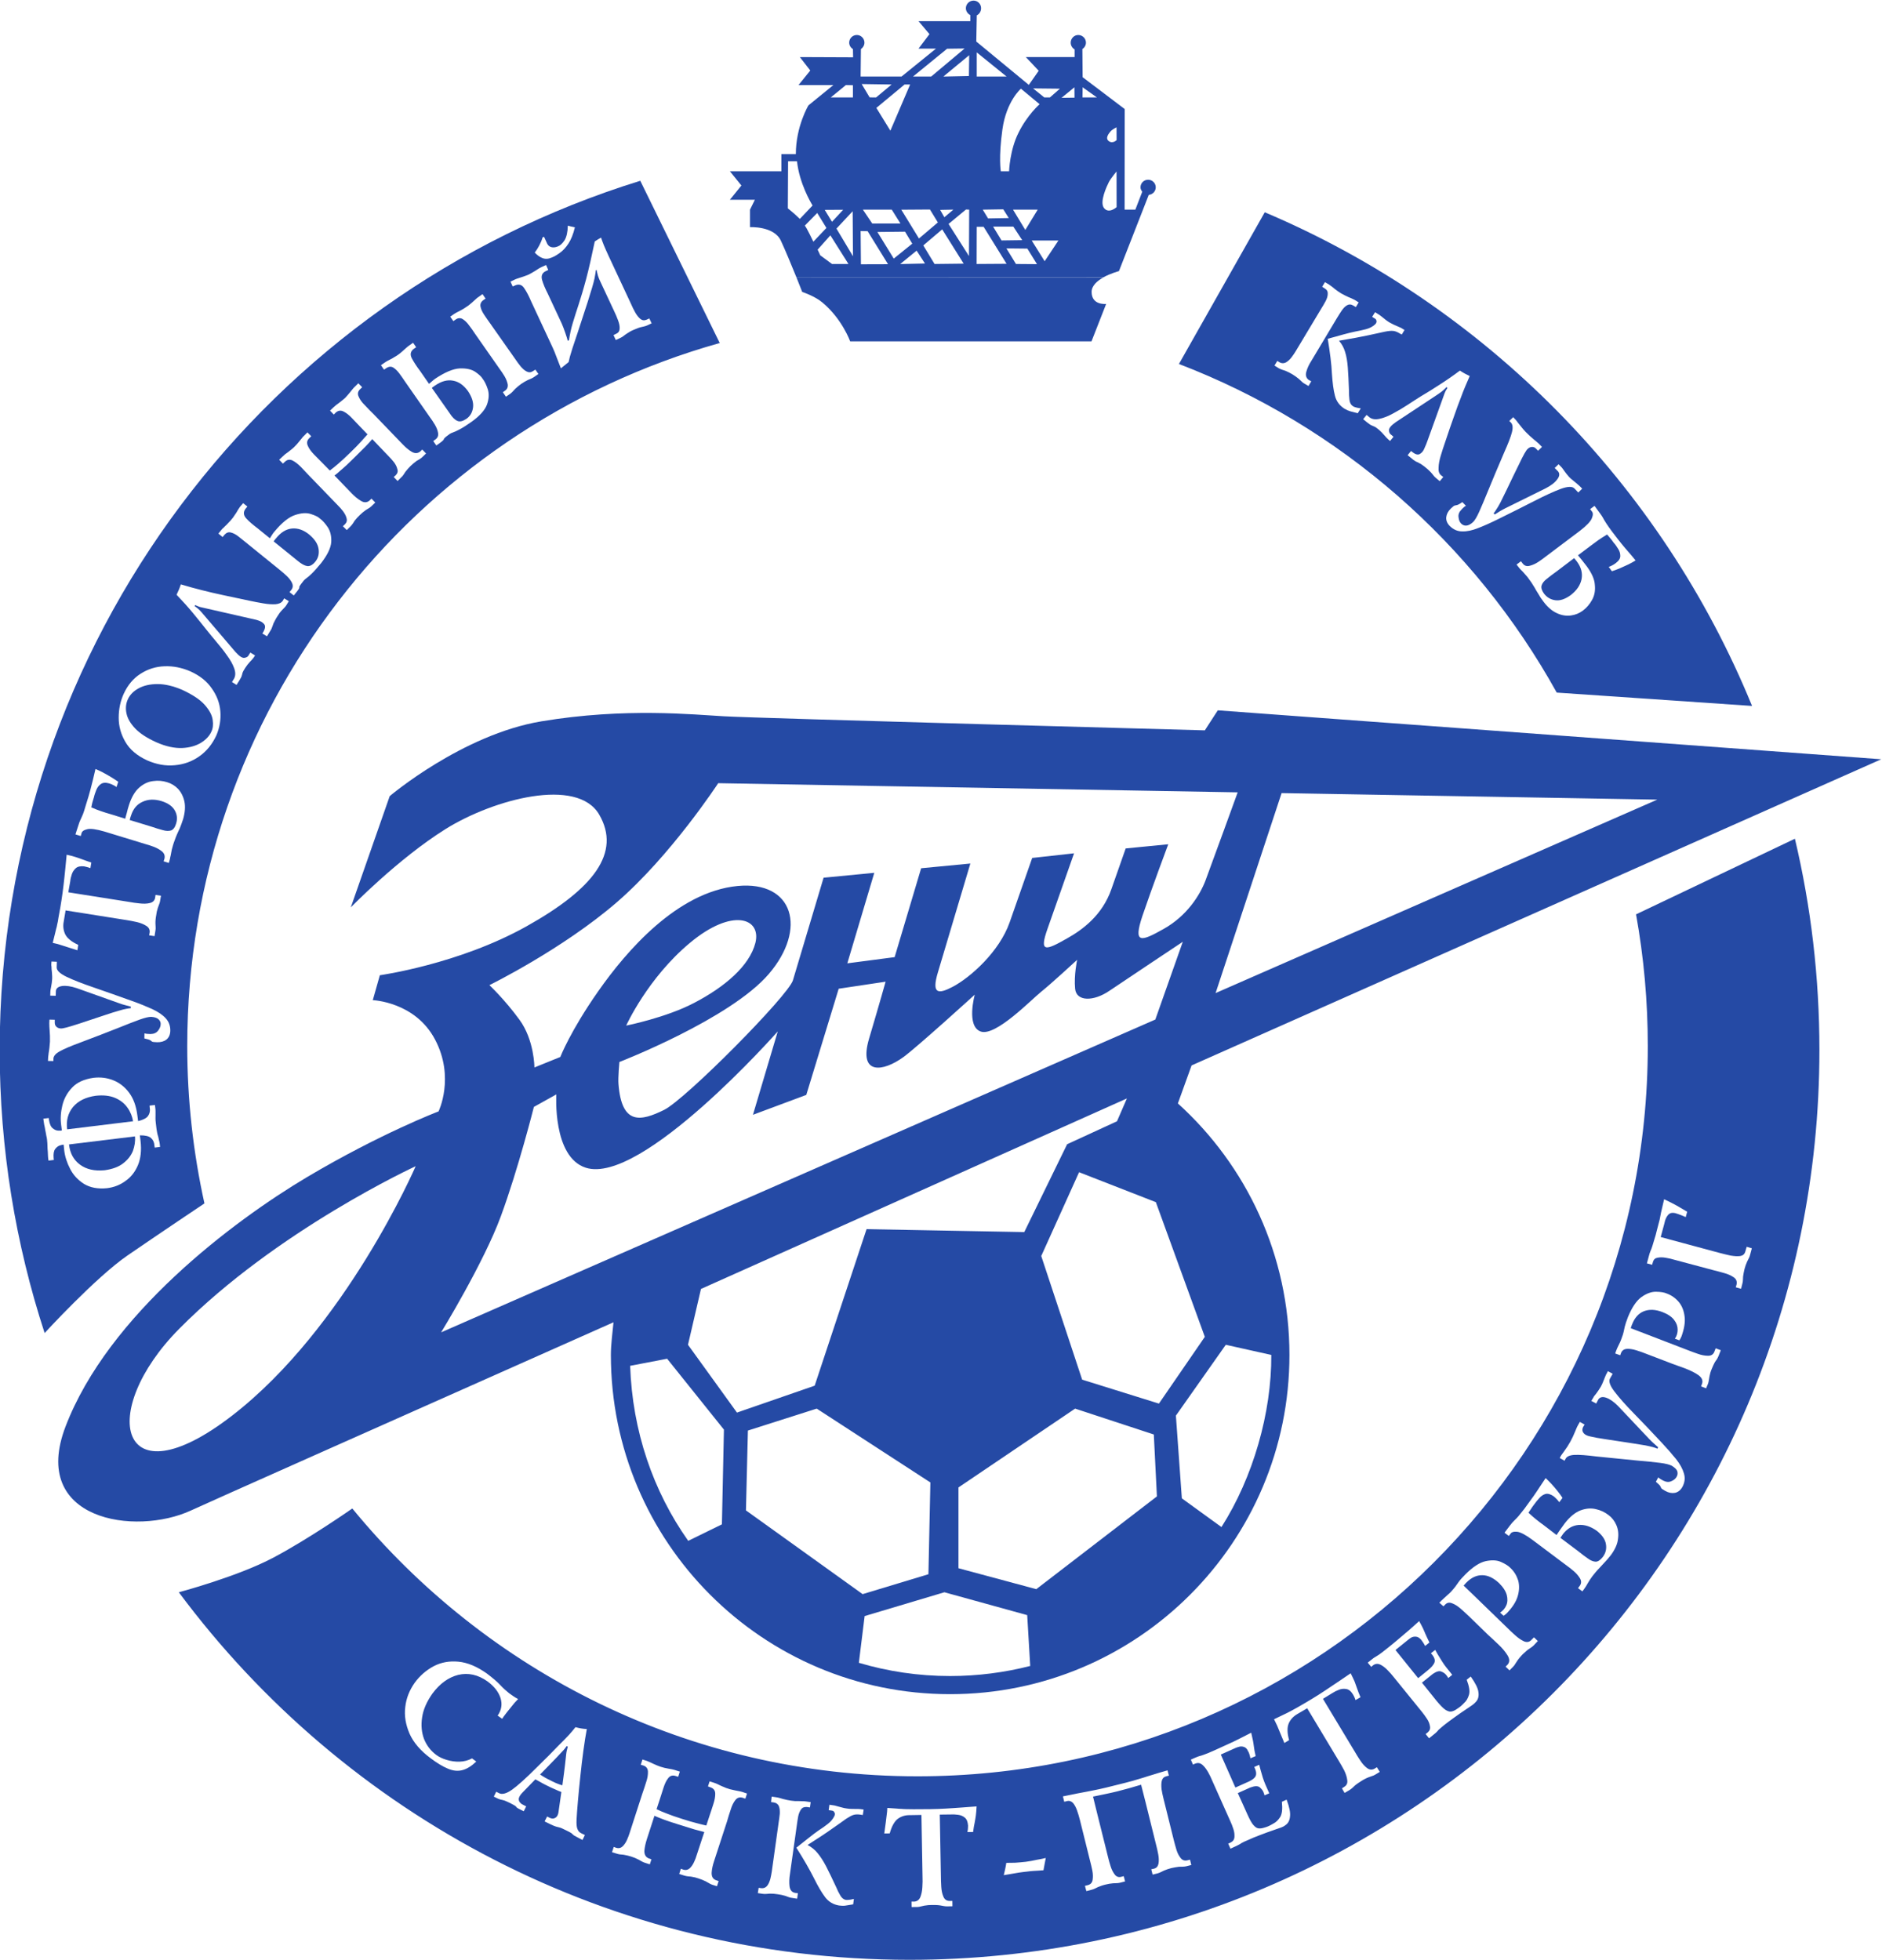
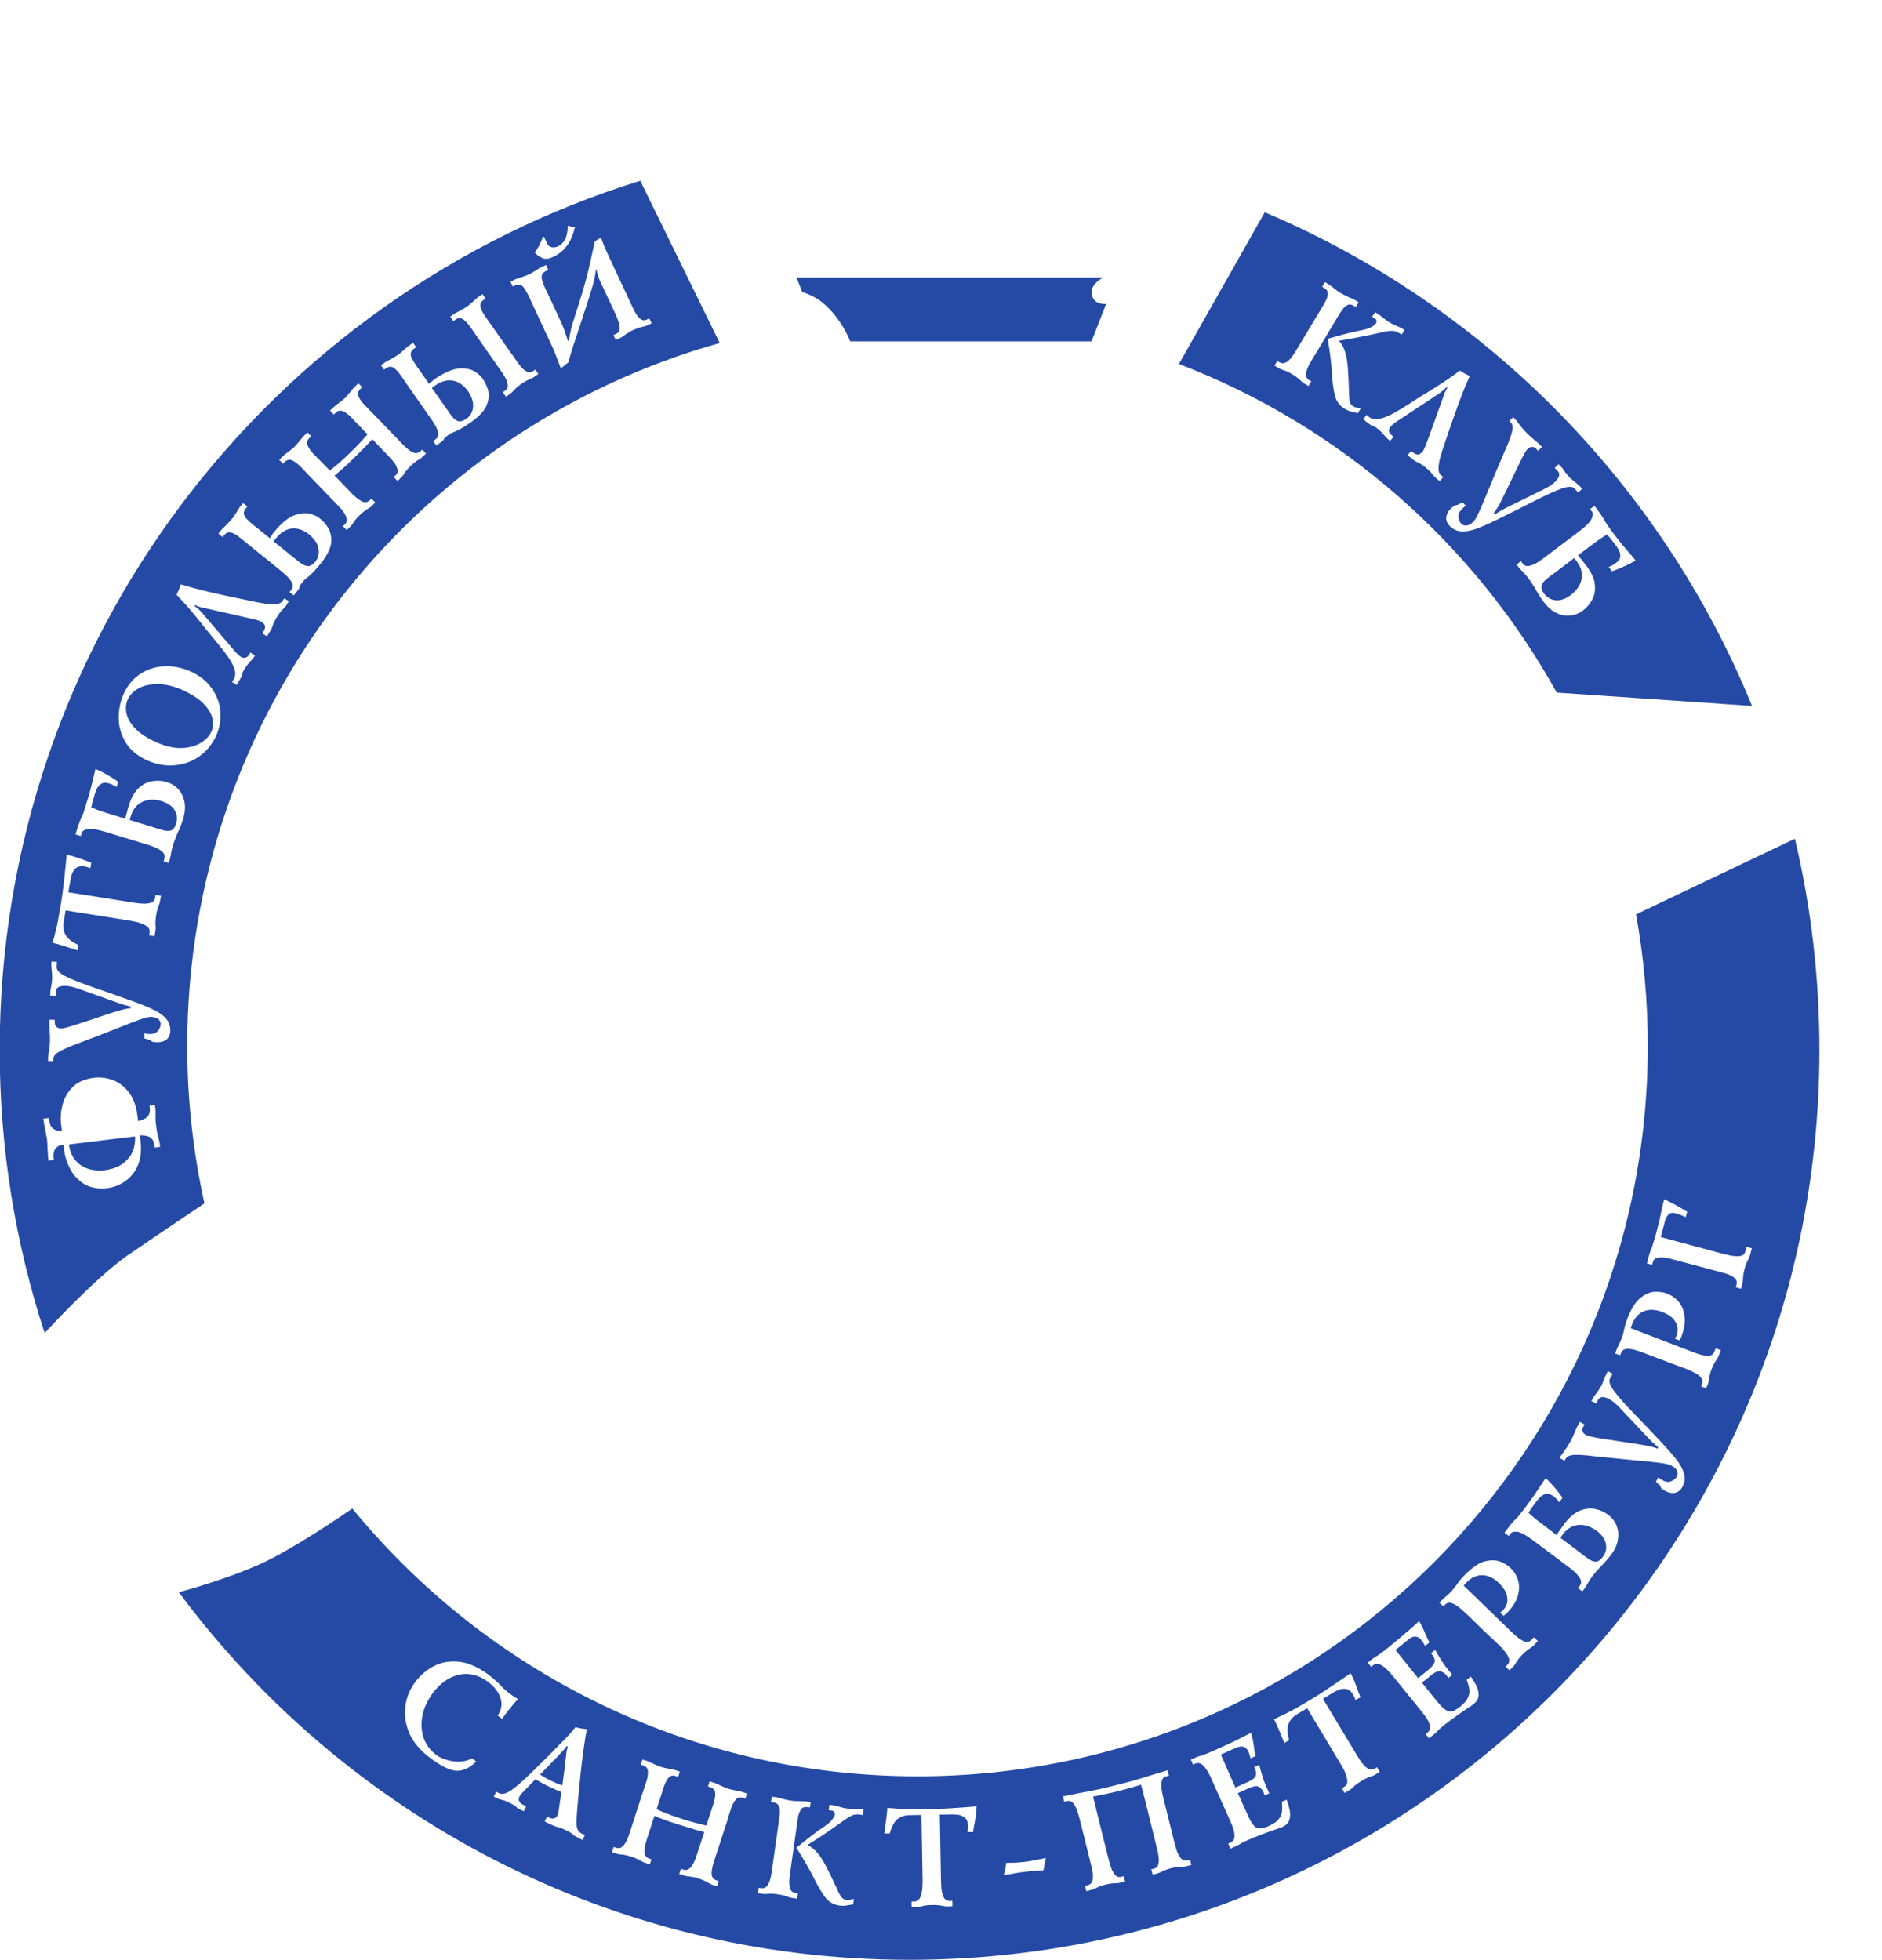
<svg xmlns="http://www.w3.org/2000/svg" xmlns:ns1="http://sodipodi.sourceforge.net/DTD/sodipodi-0.dtd" xmlns:ns2="http://www.inkscape.org/namespaces/inkscape" version="1.1" id="svg2" xml:space="preserve" width="480.108" height="500" viewBox="0 0 480.108 500" ns1:docname="Zenit logo 1998.svg" ns2:version="1.0.1 (3bc2e813f5, 2020-09-07)">
  <defs id="defs6">
    <clipPath clipPathUnits="userSpaceOnUse" id="clipPath44">
      <path d="M 0,595.28 H 419.53 V 0 H 0 Z" id="path42" />
    </clipPath>
    <clipPath clipPathUnits="userSpaceOnUse" id="clipPath1800">
-       <path d="M 0,595.28 H 419.53 V 0 H 0 Z" id="path1798" />
-     </clipPath>
+       </clipPath>
  </defs>
  <ns1:namedview pagecolor="#ffffff" bordercolor="#666666" borderopacity="1" objecttolerance="10" gridtolerance="10" guidetolerance="10" ns2:pageopacity="0" ns2:pageshadow="2" ns2:window-width="3840" ns2:window-height="2068" id="namedview4" showgrid="false" fit-margin-top="0" fit-margin-left="0" fit-margin-right="0" fit-margin-bottom="0" ns2:zoom="1.5610301" ns2:cx="527.70013" ns2:cy="190.82945" ns2:window-x="-12" ns2:window-y="-12" ns2:window-maximized="1" ns2:current-layer="g10" />
  <g id="g10" ns2:groupmode="layer" ns2:label="anketa" transform="matrix(1.333,0,0,-1.333,-328.774,620.805)">
    <g id="g1802" transform="matrix(5.343,0,0,5.343,520.131,375.658)">
      <path d="M 0,0 C -0.037,0.036 -0.075,0.071 -0.116,0.102 -0.154,0.135 -0.192,0.164 -0.236,0.194 -0.269,0.22 -0.313,0.248 -0.354,0.266 -0.388,0.287 -0.422,0.303 -0.459,0.317 -0.495,0.336 -0.531,0.36 -0.563,0.383 l -0.204,0.167 0.121,0.149 0.053,-0.04 c 0.108,-0.086 0.199,-0.106 0.266,-0.064 0.071,0.041 0.126,0.109 0.164,0.208 0.047,0.099 0.08,0.189 0.111,0.276 L 0.559,2.775 C 0.567,2.799 0.58,2.827 0.593,2.852 0.612,2.877 0.629,2.914 0.658,2.963 L 0.626,2.988 C 0.57,2.93 0.517,2.877 0.456,2.831 0.401,2.79 0.33,2.739 0.243,2.682 L -1.191,1.734 C -1.357,1.618 -1.438,1.52 -1.435,1.445 c 0,-0.077 0.027,-0.132 0.078,-0.163 L -1.274,1.21 -1.396,1.058 -1.461,1.114 C -1.498,1.145 -1.543,1.194 -1.601,1.262 -1.657,1.33 -1.725,1.397 -1.802,1.466 -1.874,1.526 -1.931,1.565 -1.966,1.577 -1.998,1.59 -2.027,1.603 -2.06,1.618 -2.093,1.629 -2.146,1.669 -2.232,1.735 L -2.36,1.84 -2.237,1.992 -2.133,1.906 c 0.094,-0.072 0.217,-0.086 0.366,-0.052 0.152,0.033 0.313,0.098 0.487,0.195 0.178,0.095 0.357,0.202 0.526,0.313 0.17,0.114 0.328,0.213 0.463,0.298 0.222,0.131 0.447,0.27 0.674,0.419 C 0.612,3.225 0.852,3.391 1.105,3.58 1.22,3.504 1.339,3.438 1.456,3.385 1.345,3.13 1.239,2.886 1.156,2.657 1.066,2.427 0.977,2.184 0.886,1.921 0.795,1.665 0.689,1.361 0.574,1.012 0.517,0.845 0.462,0.681 0.416,0.523 0.369,0.366 0.343,0.221 0.341,0.102 0.33,-0.022 0.36,-0.108 0.425,-0.165 L 0.509,-0.231 0.383,-0.382 0.255,-0.274 C 0.226,-0.253 0.202,-0.228 0.176,-0.198 0.153,-0.172 0.13,-0.14 0.108,-0.114 0.073,-0.071 0.038,-0.035 0,0 M -2.554,2.053 C -2.667,2.084 -2.761,2.109 -2.822,2.122 -2.88,2.138 -2.95,2.169 -3.03,2.215 -3.205,2.326 -3.321,2.479 -3.371,2.68 -3.424,2.882 -3.458,3.146 -3.48,3.477 -3.494,3.808 -3.548,4.223 -3.629,4.72 c 0.213,0.056 0.394,0.108 0.55,0.152 0.157,0.044 0.301,0.077 0.438,0.107 0.12,0.022 0.245,0.049 0.383,0.084 0.134,0.035 0.245,0.097 0.329,0.175 0.036,0.041 0.055,0.08 0.047,0.117 -0.006,0.04 -0.022,0.071 -0.06,0.091 l -0.097,0.058 0.105,0.168 0.088,-0.055 C -1.82,5.602 -1.797,5.588 -1.776,5.573 -1.757,5.557 -1.732,5.541 -1.709,5.523 -1.659,5.484 -1.612,5.446 -1.566,5.408 -1.52,5.37 -1.47,5.338 -1.414,5.303 -1.367,5.276 -1.316,5.253 -1.268,5.227 -1.217,5.204 -1.169,5.183 -1.116,5.16 -1.093,5.151 -1.069,5.14 -1.045,5.129 -1.02,5.118 -0.999,5.11 -0.976,5.094 L -0.879,5.035 -0.978,4.872 -1.039,4.905 C -1.127,4.959 -1.207,4.993 -1.28,5.001 -1.354,5.009 -1.454,5.001 -1.584,4.974 -1.715,4.946 -1.907,4.904 -2.162,4.848 -2.418,4.792 -2.772,4.726 -3.226,4.65 -3.123,4.531 -3.05,4.395 -3.006,4.244 -2.957,4.092 -2.927,3.906 -2.91,3.686 c 0.017,-0.224 0.03,-0.5 0.042,-0.832 0,-0.106 0.002,-0.21 0.016,-0.317 C -2.84,2.432 -2.801,2.356 -2.737,2.312 -2.722,2.298 -2.693,2.286 -2.653,2.27 -2.605,2.255 -2.542,2.239 -2.446,2.227 Z M -4.311,3.247 -4.219,3.196 -4.318,3.028 -4.479,3.122 C -4.517,3.145 -4.548,3.169 -4.576,3.2 -4.61,3.229 -4.637,3.257 -4.668,3.286 c -0.074,0.061 -0.147,0.111 -0.227,0.161 -0.079,0.047 -0.163,0.089 -0.25,0.126 -0.038,0.013 -0.079,0.026 -0.118,0.039 -0.043,0.015 -0.078,0.031 -0.116,0.05 l -0.158,0.098 0.102,0.167 0.086,-0.054 c 0.078,-0.041 0.154,-0.037 0.227,0.002 0.073,0.045 0.141,0.106 0.199,0.184 0.061,0.081 0.108,0.152 0.146,0.215 l 0.911,1.518 c 0.058,0.092 0.111,0.184 0.161,0.276 0.05,0.094 0.076,0.183 0.076,0.264 0.006,0.079 -0.028,0.144 -0.107,0.192 l -0.093,0.059 0.1,0.166 0.147,-0.087 C -3.55,6.64 -3.512,6.613 -3.48,6.588 -3.442,6.561 -3.412,6.535 -3.384,6.51 -3.343,6.48 -3.304,6.451 -3.267,6.423 -3.229,6.396 -3.188,6.369 -3.149,6.346 -3.107,6.322 -3.067,6.301 -3.026,6.28 -2.982,6.26 -2.944,6.24 -2.9,6.219 -2.864,6.205 -2.822,6.186 -2.785,6.171 -2.743,6.153 -2.708,6.135 -2.667,6.114 L -2.521,6.023 -2.623,5.855 -2.714,5.91 C -2.795,5.959 -2.872,5.959 -2.941,5.918 -3.012,5.877 -3.073,5.812 -3.132,5.725 -3.189,5.638 -3.249,5.547 -3.304,5.454 l -0.909,-1.52 c -0.085,-0.13 -0.145,-0.26 -0.182,-0.39 -0.038,-0.13 -0.008,-0.23 0.084,-0.297 m 6.106,-4.726 c 0.082,0.182 0.192,0.441 0.332,0.786 0.139,0.342 0.325,0.784 0.559,1.329 0.146,0.328 0.243,0.574 0.283,0.739 0.042,0.164 0.026,0.278 -0.04,0.347 L 2.874,1.776 3.014,1.912 3.074,1.847 C 3.095,1.827 3.119,1.802 3.134,1.779 3.158,1.752 3.174,1.729 3.192,1.703 3.234,1.648 3.282,1.592 3.326,1.537 3.371,1.48 3.416,1.429 3.464,1.379 3.557,1.284 3.655,1.194 3.761,1.106 3.794,1.082 3.828,1.053 3.86,1.023 3.896,0.997 3.925,0.966 3.957,0.936 L 4.045,0.845 3.905,0.708 3.828,0.787 C 3.784,0.832 3.738,0.848 3.683,0.845 3.627,0.842 3.58,0.819 3.533,0.775 3.503,0.749 3.464,0.692 3.416,0.608 3.366,0.522 3.294,0.377 3.198,0.175 3.097,-0.025 2.961,-0.312 2.78,-0.689 2.684,-0.89 2.608,-1.045 2.552,-1.154 2.493,-1.263 2.446,-1.344 2.407,-1.398 2.377,-1.451 2.341,-1.497 2.312,-1.535 l 0.042,-0.039 c 0.053,0.034 0.116,0.071 0.181,0.114 0.067,0.041 0.131,0.074 0.192,0.106 l 1.449,0.716 c 0.19,0.099 0.331,0.204 0.413,0.32 0.09,0.112 0.096,0.212 0.031,0.288 L 4.5,0.091 4.639,0.225 4.737,0.126 C 4.754,0.105 4.778,0.083 4.79,0.061 4.809,0.039 4.821,0.015 4.84,-0.01 c 0.058,-0.08 0.117,-0.157 0.183,-0.228 0.04,-0.039 0.082,-0.079 0.132,-0.116 0.041,-0.037 0.088,-0.075 0.132,-0.108 0.02,-0.023 0.047,-0.04 0.067,-0.059 0.023,-0.018 0.047,-0.04 0.064,-0.059 L 5.485,-0.65 5.345,-0.787 5.202,-0.638 C 5.123,-0.562 4.957,-0.569 4.711,-0.66 4.466,-0.752 4.15,-0.896 3.765,-1.094 3.391,-1.287 2.957,-1.503 2.477,-1.74 2.216,-1.87 1.974,-1.978 1.759,-2.061 1.545,-2.147 1.356,-2.186 1.185,-2.181 c -0.173,0.002 -0.319,0.069 -0.448,0.198 -0.094,0.099 -0.133,0.204 -0.121,0.314 0.013,0.111 0.066,0.211 0.164,0.308 0.068,0.066 0.117,0.102 0.139,0.107 0.023,0.006 0.048,0.011 0.079,0.017 0.034,0.006 0.099,0.038 0.194,0.106 L 1.321,-1.263 C 1.29,-1.279 1.261,-1.298 1.233,-1.327 1.211,-1.348 1.185,-1.37 1.162,-1.398 1.076,-1.485 1.04,-1.578 1.057,-1.676 c 0.009,-0.097 0.04,-0.17 0.091,-0.223 0.05,-0.051 0.113,-0.078 0.184,-0.074 0.073,0.004 0.158,0.046 0.25,0.133 0.059,0.06 0.132,0.179 0.213,0.361 m 4.032,0.02 -0.057,0.077 0.157,0.117 0.072,-0.1 C 6.089,-1.484 6.149,-1.57 6.188,-1.626 6.223,-1.683 6.251,-1.729 6.27,-1.769 6.291,-1.805 6.322,-1.855 6.362,-1.915 6.401,-1.973 6.464,-2.066 6.555,-2.187 6.696,-2.375 6.813,-2.522 6.899,-2.63 6.991,-2.739 7.069,-2.837 7.146,-2.921 7.219,-3.005 7.304,-3.103 7.398,-3.221 7.33,-3.265 7.241,-3.311 7.146,-3.361 7.041,-3.411 6.932,-3.459 6.833,-3.503 6.722,-3.55 6.628,-3.582 6.549,-3.608 l -0.113,0.156 c 0.032,0.01 0.068,0.027 0.116,0.05 0.044,0.022 0.091,0.051 0.136,0.086 0.11,0.083 0.162,0.166 0.162,0.255 0,0.088 -0.023,0.172 -0.076,0.253 C 6.722,-2.724 6.673,-2.65 6.614,-2.587 6.564,-2.514 6.52,-2.458 6.488,-2.422 6.459,-2.386 6.421,-2.34 6.377,-2.291 6.251,-2.368 6.141,-2.437 6.056,-2.498 5.968,-2.56 5.878,-2.628 5.782,-2.7 L 5.334,-3.037 C 5.36,-3.071 5.403,-3.123 5.466,-3.197 5.523,-3.267 5.585,-3.35 5.651,-3.434 5.825,-3.672 5.927,-3.892 5.938,-4.098 5.959,-4.298 5.927,-4.476 5.839,-4.635 5.752,-4.79 5.643,-4.919 5.507,-5.02 5.38,-5.113 5.243,-5.171 5.083,-5.192 4.918,-5.215 4.754,-5.19 4.586,-5.113 4.418,-5.039 4.255,-4.905 4.106,-4.708 4.023,-4.601 3.959,-4.504 3.916,-4.422 3.86,-4.338 3.817,-4.259 3.773,-4.181 3.744,-4.132 3.705,-4.079 3.669,-4.016 3.627,-3.956 3.589,-3.902 3.557,-3.86 3.528,-3.819 3.495,-3.778 3.461,-3.742 3.426,-3.702 3.391,-3.663 3.358,-3.626 3.326,-3.597 3.3,-3.567 3.27,-3.537 3.239,-3.505 3.219,-3.475 3.192,-3.442 l -0.058,0.073 0.158,0.119 0.066,-0.086 c 0.065,-0.081 0.149,-0.105 0.252,-0.075 0.108,0.028 0.213,0.076 0.313,0.144 0.1,0.067 0.178,0.123 0.232,0.167 l 1.244,0.937 c 0.242,0.186 0.387,0.339 0.431,0.451 0.048,0.116 0.048,0.199 -0.003,0.253 M 4.573,-7.955 11.569,-8.433 C 8.317,-0.481 2.018,5.901 -5.885,9.252 L -8.959,3.817 C -3.185,1.603 1.606,-2.6 4.573,-7.955" style="fill:#254aa5;fill-opacity:1;fill-rule:nonzero;stroke:none" id="path1804" />
    </g>
    <g id="g1806" transform="matrix(5.343,0,0,5.343,280.931,211.374)">
-       <path d="m 0,0 c 3.503,3.54 8.471,5.826 8.471,5.826 0,0 -2.501,-5.789 -6.575,-8.935 C -2.176,-6.255 -2.935,-2.963 0,0 m 11.524,4.039 c 0.622,1.689 1.181,3.911 1.181,3.911 l 0.804,0.448 c 0,0 -0.141,-2.242 1.054,-2.626 2,-0.644 6.877,4.882 6.877,4.882 l -0.888,-2.986 1.91,0.712 1.161,3.804 1.68,0.252 c 0,0 -0.199,-0.716 -0.591,-2.037 -0.392,-1.321 0.497,-1.198 1.234,-0.66 0.502,0.368 2.551,2.233 2.551,2.233 0,0 -0.318,-1.144 0.219,-1.323 0.534,-0.177 1.803,1.142 2.162,1.429 0.357,0.284 1.286,1.142 1.286,1.142 0,0 -0.12,-0.553 -0.073,-1.036 0.044,-0.463 0.66,-0.464 1.233,-0.071 0.385,0.262 2.624,1.753 2.624,1.753 l -0.984,-2.786 0.002,0.003 -0.018,-0.04 0.016,0.037 L 9.383,-0.126 c 0,0 1.533,2.503 2.141,4.165 m 4.487,6.824 c 0,0 0.767,1.7 2.285,2.965 1.522,1.269 2.564,0.885 2.344,0 -0.211,-0.827 -1.099,-1.581 -2.193,-2.151 -1.005,-0.529 -2.436,-0.814 -2.436,-0.814 m -0.34,4.414 c 1.946,1.68 3.636,4.27 3.636,4.27 l 18.607,-0.328 c 0,0 -0.948,-2.612 -1.15,-3.15 -0.205,-0.543 -0.673,-1.276 -1.493,-1.738 -0.823,-0.465 -1.109,-0.556 -0.769,0.462 0.346,1.021 0.925,2.566 0.925,2.566 L 33.903,17.21 c 0,0 -0.275,-0.785 -0.512,-1.458 -0.33,-0.951 -1.055,-1.465 -1.578,-1.76 -0.787,-0.449 -1.017,-0.525 -0.707,0.349 0.362,1.026 0.947,2.694 0.947,2.694 l -1.499,-0.166 c 0,0 -0.501,-1.437 -0.806,-2.302 -0.372,-1.063 -1.409,-1.977 -2.034,-2.31 -0.526,-0.277 -0.772,-0.27 -0.538,0.512 0.254,0.853 1.163,3.9 1.163,3.9 l -1.763,-0.169 -0.949,-3.184 -1.695,-0.222 0.966,3.242 -1.816,-0.175 c 0,0 -1.024,-3.432 -1.099,-3.677 C 21.822,11.942 18.148,8.23 17.369,7.843 16.539,7.435 15.85,7.28 15.735,8.773 c -0.019,0.223 0.033,0.786 0.033,0.786 0,0 3.967,1.537 5.353,3.155 1.376,1.606 0.892,3.344 -1.123,3.15 -2.164,-0.211 -3.987,-2.34 -4.987,-3.769 C 14.009,10.666 13.652,9.739 13.652,9.739 L 12.724,9.363 c 0,0 0,0.982 -0.538,1.714 -0.535,0.732 -1.074,1.235 -1.074,1.235 0,0 2.614,1.285 4.559,2.965 m 37.272,3.681 -15.82,-6.93 2.364,7.164 z m -16.206,-19.245 -1.644,-2.391 -2.75,0.858 -1.465,4.429 1.355,3.002 2.75,-1.073 z m 2.381,-0.648 C 39.13,-3 38.468,-5.321 37.333,-7.101 l -1.419,1.029 -0.213,2.963 1.787,2.538 z m -8.418,-8.391 -2.787,0.75 v 2.894 l 4.178,2.824 2.819,-0.927 0.111,-2.218 z m -3.086,-3.112 c -1.137,0 -2.232,0.166 -3.269,0.474 l 0.207,1.674 2.857,0.853 2.966,-0.819 0.108,-1.821 c -0.917,-0.234 -1.879,-0.361 -2.869,-0.361 m -7.243,8.794 2.465,0.786 4.071,-2.645 -0.07,-3.288 -2.357,-0.713 -4.179,3 z m -2.146,3.073 0.465,2 L 33.946,8.253 33.591,7.435 31.805,6.613 30.27,3.466 24.621,3.571 22.763,-2.036 19.979,-3 Z m 1.215,-6.433 -1.207,-0.591 c -1.26,1.782 -2,3.939 -2.08,6.27 l 1.325,0.254 2.034,-2.539 z m -3.883,7.239 c -0.035,-0.381 -0.094,-0.781 -0.094,-1.17 0,-6.709 5.438,-12.153 12.151,-12.153 6.712,0 12.154,5.444 12.154,12.153 0,3.575 -1.541,6.787 -3.996,9.01 l 0.491,1.361 c 13.066,5.803 24.702,10.968 24.702,10.968 L 37.202,22.157 36.737,21.44 c 0,0 -15.969,0.431 -17.225,0.504 -1.071,0.057 -3.539,0.319 -6.537,-0.181 -2.834,-0.472 -5.434,-2.68 -5.434,-2.68 L 6.147,15.097 c 0,0 1.678,1.732 3.394,2.807 1.718,1.071 4.719,1.876 5.505,0.516 C 15.83,17.063 14.867,15.775 12.439,14.418 10.01,13.059 7.188,12.667 7.188,12.667 L 6.935,11.774 c 0,0 1.519,-0.054 2.232,-1.414 0.715,-1.357 0.124,-2.571 0.124,-2.571 0,0 -2.07,-0.786 -4.715,-2.356 C 1.931,3.859 -2.542,0.5 -4.07,-3.5 c -1.288,-3.361 2.498,-3.933 4.5,-3.004 0.578,0.27 6.841,3.052 15.127,6.739" style="fill:#254aa5;fill-opacity:1;fill-rule:nonzero;stroke:none" id="path1808" />
-     </g>
+       </g>
    <g id="g1810" transform="matrix(5.343,0,0,5.343,272.515,326.285)">
      <path d="M 0,0 C 0.17,-0.178 0.421,-0.342 0.757,-0.494 1.099,-0.645 1.405,-0.71 1.683,-0.7 c 0.271,0.013 0.495,0.079 0.677,0.19 0.177,0.111 0.302,0.245 0.369,0.398 0.053,0.107 0.072,0.248 0.047,0.414 C 2.756,0.47 2.662,0.649 2.496,0.84 2.332,1.028 2.057,1.212 1.68,1.386 1.362,1.521 1.069,1.591 0.805,1.591 0.537,1.591 0.313,1.542 0.125,1.44 -0.058,1.341 -0.189,1.209 -0.263,1.045 -0.333,0.894 -0.351,0.726 -0.313,0.544 -0.277,0.365 -0.175,0.184 0,0" style="fill:#254aa5;fill-opacity:1;fill-rule:nonzero;stroke:none" id="path1812" />
    </g>
    <g id="g1814" transform="matrix(5.343,0,0,5.343,305.413,357.373)">
      <path d="M 0,0 C 0.1,-0.015 0.198,0.039 0.298,0.162 0.399,0.288 0.438,0.438 0.411,0.614 0.385,0.79 0.277,0.959 0.079,1.126 -0.126,1.294 -0.333,1.364 -0.541,1.345 -0.748,1.326 -0.938,1.209 -1.107,1 -1.128,0.98 -1.14,0.959 -1.154,0.945 -1.17,0.923 -1.183,0.904 -1.198,0.884 l 0.865,-0.7 C -0.205,0.078 -0.097,0.017 0,0" style="fill:#254aa5;fill-opacity:1;fill-rule:nonzero;stroke:none" id="path1816" />
    </g>
    <g id="g1818" transform="matrix(5.343,0,0,5.343,581.553,225.48)">
      <path d="m 0,0 c -0.009,-0.042 -0.026,-0.081 -0.046,-0.118 -0.021,-0.037 -0.038,-0.074 -0.056,-0.112 -0.039,-0.089 -0.071,-0.173 -0.094,-0.265 -0.023,-0.087 -0.037,-0.177 -0.052,-0.27 0,-0.046 -0.003,-0.084 -0.006,-0.129 -0.003,-0.04 -0.006,-0.08 -0.018,-0.12 l -0.048,-0.191 -0.19,0.053 0.029,0.101 c 0.022,0.111 -0.012,0.197 -0.106,0.259 -0.095,0.064 -0.208,0.116 -0.345,0.152 -0.137,0.04 -0.254,0.069 -0.356,0.095 l -1.424,0.38 c -0.093,0.028 -0.194,0.053 -0.304,0.07 -0.108,0.02 -0.207,0.02 -0.295,0.003 -0.085,-0.014 -0.139,-0.063 -0.164,-0.146 l -0.032,-0.108 -0.186,0.051 0.064,0.238 c 0.021,0.085 0.041,0.145 0.055,0.18 0.012,0.032 0.026,0.07 0.045,0.11 0.013,0.038 0.04,0.108 0.066,0.207 0.023,0.081 0.051,0.174 0.086,0.286 0.026,0.114 0.052,0.199 0.068,0.267 0.031,0.108 0.054,0.199 0.07,0.267 0.012,0.069 0.032,0.153 0.051,0.259 0.026,0.103 0.064,0.267 0.112,0.484 0.166,-0.076 0.315,-0.156 0.453,-0.23 0.136,-0.081 0.259,-0.151 0.373,-0.218 L -2.303,1.362 C -2.335,1.376 -2.387,1.403 -2.464,1.431 -2.542,1.462 -2.614,1.486 -2.682,1.506 -2.785,1.53 -2.862,1.511 -2.919,1.457 -2.975,1.398 -3.012,1.33 -3.042,1.238 -3.064,1.153 -3.082,1.069 -3.104,0.998 l -0.095,-0.35 2.097,-0.565 c 0.14,-0.036 0.272,-0.07 0.404,-0.098 0.135,-0.022 0.248,-0.031 0.349,-0.017 0.092,0.015 0.153,0.065 0.18,0.157 l 0.05,0.174 0.185,-0.054 z m -1.128,-3.614 c -0.017,-0.039 -0.034,-0.076 -0.055,-0.112 -0.026,-0.032 -0.05,-0.07 -0.074,-0.105 -0.019,-0.042 -0.044,-0.081 -0.063,-0.127 -0.021,-0.043 -0.038,-0.087 -0.055,-0.128 -0.037,-0.086 -0.06,-0.176 -0.077,-0.262 -0.009,-0.044 -0.015,-0.085 -0.021,-0.126 -0.006,-0.043 -0.016,-0.082 -0.026,-0.119 l -0.073,-0.178 -0.181,0.07 0.037,0.1 c 0.036,0.113 -0.011,0.217 -0.137,0.306 -0.122,0.086 -0.281,0.162 -0.458,0.232 -0.181,0.065 -0.335,0.121 -0.461,0.167 l -0.921,0.352 c -0.122,0.049 -0.245,0.093 -0.373,0.133 -0.13,0.041 -0.247,0.058 -0.343,0.054 -0.096,-0.008 -0.167,-0.05 -0.207,-0.138 l -0.033,-0.092 -0.18,0.064 0.038,0.108 c 0.017,0.053 0.045,0.104 0.069,0.156 0.024,0.044 0.042,0.089 0.065,0.135 0.019,0.046 0.041,0.093 0.054,0.136 0.039,0.099 0.062,0.175 0.074,0.23 0.011,0.06 0.026,0.127 0.045,0.204 0.018,0.076 0.057,0.188 0.111,0.333 0.144,0.353 0.307,0.591 0.486,0.72 0.182,0.129 0.358,0.192 0.52,0.189 0.168,-0.002 0.296,-0.023 0.387,-0.064 0.175,-0.065 0.316,-0.168 0.432,-0.306 0.113,-0.138 0.181,-0.314 0.205,-0.517 0.027,-0.206 -0.015,-0.444 -0.111,-0.711 -0.01,-0.026 -0.021,-0.048 -0.035,-0.075 -0.015,-0.021 -0.027,-0.045 -0.041,-0.067 l -0.161,0.058 c 0.068,0.099 0.099,0.203 0.099,0.325 0,0.117 -0.038,0.234 -0.126,0.347 -0.085,0.112 -0.224,0.208 -0.418,0.282 -0.257,0.099 -0.476,0.104 -0.669,0.029 -0.187,-0.076 -0.327,-0.233 -0.417,-0.466 -0.009,-0.021 -0.02,-0.044 -0.026,-0.069 -0.01,-0.022 -0.018,-0.044 -0.022,-0.072 l 0.469,-0.18 1.572,-0.605 c 0.095,-0.039 0.212,-0.081 0.347,-0.128 0.131,-0.048 0.255,-0.072 0.368,-0.074 0.115,-0.004 0.191,0.041 0.232,0.133 l 0.052,0.135 0.184,-0.07 z m -1.297,-4.695 c -0.067,-0.115 -0.157,-0.184 -0.263,-0.206 -0.107,-0.02 -0.226,0 -0.344,0.067 -0.082,0.047 -0.13,0.078 -0.145,0.098 -0.011,0.023 -0.026,0.045 -0.037,0.074 -0.015,0.03 -0.07,0.081 -0.157,0.157 l 0.084,0.158 c 0.028,-0.026 0.058,-0.047 0.084,-0.062 0.033,-0.022 0.063,-0.037 0.095,-0.055 0.108,-0.054 0.208,-0.06 0.295,-0.018 0.091,0.038 0.152,0.095 0.186,0.159 0.035,0.062 0.041,0.125 0.023,0.196 -0.026,0.069 -0.096,0.135 -0.201,0.198 -0.08,0.04 -0.214,0.076 -0.412,0.101 -0.195,0.027 -0.476,0.053 -0.844,0.086 -0.369,0.035 -0.844,0.083 -1.442,0.144 -0.352,0.045 -0.616,0.065 -0.786,0.056 -0.168,-0.009 -0.274,-0.056 -0.317,-0.14 l -0.037,-0.069 -0.172,0.098 0.042,0.078 c 0.017,0.022 0.031,0.05 0.053,0.077 0.017,0.025 0.032,0.048 0.052,0.071 0.04,0.059 0.082,0.116 0.123,0.177 0.038,0.058 0.072,0.12 0.107,0.178 0.065,0.119 0.124,0.242 0.172,0.363 0.019,0.043 0.033,0.083 0.051,0.123 0.017,0.041 0.038,0.079 0.058,0.117 l 0.062,0.109 0.17,-0.095 -0.056,-0.092 c -0.024,-0.053 -0.03,-0.107 -0.013,-0.158 0.021,-0.048 0.059,-0.092 0.114,-0.121 0.035,-0.021 0.1,-0.046 0.196,-0.063 0.094,-0.024 0.254,-0.053 0.474,-0.086 0.223,-0.036 0.541,-0.082 0.949,-0.144 0.221,-0.034 0.393,-0.061 0.515,-0.083 0.117,-0.025 0.211,-0.045 0.271,-0.062 0.063,-0.018 0.118,-0.037 0.159,-0.056 l 0.026,0.05 c -0.047,0.043 -0.103,0.09 -0.16,0.143 -0.057,0.051 -0.109,0.102 -0.158,0.152 l -1.108,1.173 c -0.152,0.156 -0.295,0.257 -0.429,0.306 -0.134,0.047 -0.226,0.027 -0.285,-0.055 l -0.079,-0.151 -0.175,0.094 0.074,0.123 c 0.01,0.022 0.026,0.05 0.044,0.069 0.02,0.025 0.038,0.045 0.055,0.068 0.059,0.081 0.116,0.161 0.164,0.244 0.03,0.049 0.052,0.106 0.074,0.154 0.023,0.054 0.046,0.108 0.066,0.164 0.013,0.027 0.02,0.052 0.033,0.08 0.01,0.03 0.025,0.054 0.04,0.08 l 0.043,0.084 0.172,-0.094 -0.102,-0.181 c -0.045,-0.1 0.01,-0.254 0.171,-0.462 0.161,-0.212 0.388,-0.47 0.686,-0.774 0.302,-0.307 0.632,-0.658 0.996,-1.046 0.202,-0.217 0.375,-0.414 0.521,-0.595 0.14,-0.179 0.233,-0.348 0.28,-0.513 0.051,-0.165 0.03,-0.327 -0.058,-0.488 m -2.304,-1.86 c -0.019,-0.184 -0.107,-0.375 -0.252,-0.574 -0.085,-0.108 -0.161,-0.197 -0.226,-0.263 -0.064,-0.072 -0.132,-0.14 -0.19,-0.206 -0.039,-0.037 -0.082,-0.088 -0.131,-0.144 -0.048,-0.059 -0.088,-0.107 -0.117,-0.145 -0.033,-0.044 -0.063,-0.089 -0.091,-0.13 -0.027,-0.043 -0.053,-0.086 -0.081,-0.132 -0.022,-0.035 -0.038,-0.073 -0.063,-0.107 -0.022,-0.036 -0.043,-0.068 -0.069,-0.102 l -0.056,-0.073 -0.155,0.115 0.065,0.087 c 0.059,0.086 0.059,0.175 0.002,0.269 -0.058,0.095 -0.132,0.178 -0.224,0.257 -0.09,0.08 -0.169,0.137 -0.228,0.18 l -1.242,0.932 c -0.245,0.184 -0.43,0.278 -0.551,0.295 -0.124,0.012 -0.205,-0.012 -0.242,-0.073 l -0.059,-0.078 -0.154,0.117 0.077,0.103 c 0.083,0.113 0.151,0.197 0.195,0.251 0.046,0.046 0.082,0.089 0.114,0.118 0.032,0.029 0.069,0.07 0.117,0.124 0.044,0.054 0.117,0.143 0.21,0.263 0.138,0.189 0.249,0.339 0.33,0.455 0.082,0.115 0.15,0.223 0.211,0.314 0.062,0.095 0.134,0.204 0.219,0.329 0.058,-0.056 0.128,-0.123 0.205,-0.206 0.079,-0.087 0.156,-0.174 0.224,-0.262 0.074,-0.092 0.132,-0.175 0.175,-0.241 l -0.115,-0.156 c -0.021,0.029 -0.047,0.062 -0.083,0.101 -0.035,0.039 -0.073,0.071 -0.116,0.11 -0.112,0.078 -0.211,0.106 -0.296,0.085 -0.083,-0.026 -0.156,-0.074 -0.219,-0.146 -0.063,-0.07 -0.123,-0.141 -0.173,-0.212 -0.053,-0.071 -0.095,-0.127 -0.119,-0.168 -0.029,-0.039 -0.059,-0.09 -0.099,-0.146 0.111,-0.101 0.205,-0.186 0.291,-0.252 0.085,-0.068 0.172,-0.134 0.27,-0.205 l 0.446,-0.342 c 0.028,0.042 0.065,0.095 0.117,0.173 0.056,0.077 0.115,0.158 0.178,0.248 0.179,0.23 0.368,0.384 0.556,0.459 0.189,0.071 0.37,0.09 0.55,0.049 0.173,-0.037 0.323,-0.108 0.46,-0.213 0.124,-0.092 0.218,-0.213 0.281,-0.361 0.065,-0.149 0.085,-0.313 0.058,-0.497 m -3.023,-3.817 c -0.035,-0.03 -0.065,-0.058 -0.1,-0.079 -0.034,-0.024 -0.067,-0.048 -0.105,-0.071 -0.034,-0.031 -0.073,-0.058 -0.106,-0.093 -0.036,-0.029 -0.069,-0.061 -0.103,-0.095 -0.063,-0.07 -0.124,-0.137 -0.172,-0.212 -0.024,-0.034 -0.045,-0.07 -0.069,-0.105 -0.021,-0.04 -0.046,-0.07 -0.075,-0.101 l -0.132,-0.134 -0.14,0.134 0.075,0.077 c 0.077,0.091 0.073,0.201 -0.009,0.333 -0.082,0.132 -0.19,0.259 -0.332,0.392 -0.14,0.134 -0.26,0.244 -0.36,0.335 l -0.705,0.685 c -0.096,0.09 -0.195,0.182 -0.294,0.268 -0.105,0.086 -0.202,0.148 -0.296,0.181 -0.096,0.037 -0.173,0.022 -0.237,-0.042 l -0.069,-0.068 -0.146,0.129 0.079,0.081 c 0.037,0.037 0.082,0.078 0.126,0.116 0.038,0.032 0.074,0.066 0.111,0.101 0.035,0.031 0.076,0.065 0.108,0.103 0.068,0.073 0.116,0.135 0.152,0.181 0.034,0.05 0.074,0.107 0.121,0.17 0.044,0.063 0.124,0.151 0.236,0.264 0.267,0.268 0.513,0.427 0.726,0.473 0.22,0.046 0.402,0.038 0.552,-0.03 0.152,-0.069 0.264,-0.139 0.331,-0.21 0.137,-0.128 0.225,-0.276 0.281,-0.452 0.047,-0.172 0.042,-0.358 -0.015,-0.556 -0.056,-0.2 -0.188,-0.402 -0.383,-0.608 -0.02,-0.019 -0.038,-0.039 -0.062,-0.055 -0.02,-0.017 -0.043,-0.031 -0.063,-0.046 l -0.124,0.114 c 0.097,0.064 0.173,0.148 0.221,0.259 0.049,0.109 0.051,0.234 0.018,0.369 -0.036,0.136 -0.127,0.281 -0.275,0.427 -0.198,0.186 -0.402,0.284 -0.6,0.285 -0.208,0.003 -0.394,-0.085 -0.57,-0.262 -0.021,-0.017 -0.037,-0.037 -0.049,-0.055 -0.019,-0.016 -0.036,-0.037 -0.051,-0.056 l 0.363,-0.35 1.206,-1.169 c 0.076,-0.078 0.167,-0.161 0.273,-0.257 0.102,-0.093 0.207,-0.167 0.31,-0.216 0.104,-0.047 0.193,-0.034 0.264,0.036 l 0.103,0.104 0.138,-0.133 z m -2.055,-2.004 c -0.041,-0.048 -0.079,-0.084 -0.129,-0.121 -0.045,-0.031 -0.092,-0.065 -0.142,-0.098 -0.22,-0.146 -0.399,-0.27 -0.532,-0.368 -0.134,-0.098 -0.257,-0.186 -0.356,-0.267 -0.088,-0.078 -0.153,-0.127 -0.18,-0.154 -0.025,-0.024 -0.04,-0.041 -0.042,-0.048 -0.006,-0.006 -0.015,-0.017 -0.033,-0.034 -0.013,-0.016 -0.055,-0.054 -0.126,-0.109 l -0.149,-0.12 -0.122,0.152 0.077,0.061 c 0.071,0.063 0.096,0.136 0.077,0.225 -0.015,0.092 -0.052,0.182 -0.113,0.27 -0.06,0.088 -0.114,0.167 -0.169,0.233 l -1.018,1.255 c -0.061,0.077 -0.133,0.162 -0.219,0.247 -0.084,0.088 -0.17,0.153 -0.263,0.199 -0.088,0.039 -0.172,0.033 -0.252,-0.025 l -0.069,-0.058 -0.125,0.151 0.125,0.099 c 0.069,0.059 0.123,0.094 0.149,0.106 0.029,0.018 0.076,0.046 0.137,0.087 0.058,0.041 0.176,0.129 0.339,0.262 0.147,0.121 0.281,0.226 0.392,0.325 0.116,0.095 0.231,0.193 0.342,0.29 0.108,0.095 0.227,0.206 0.358,0.32 0.063,-0.114 0.108,-0.201 0.137,-0.261 0.03,-0.059 0.054,-0.126 0.083,-0.192 0.032,-0.067 0.076,-0.172 0.147,-0.315 l -0.154,-0.123 c -0.034,0.064 -0.06,0.111 -0.084,0.142 -0.021,0.028 -0.037,0.055 -0.055,0.077 -0.065,0.077 -0.134,0.113 -0.196,0.115 -0.064,0.004 -0.119,-0.008 -0.17,-0.038 -0.048,-0.03 -0.081,-0.055 -0.102,-0.074 l -0.455,-0.367 0.813,-1.008 0.321,0.261 c 0.145,0.115 0.235,0.215 0.265,0.306 0.029,0.092 -0.011,0.197 -0.13,0.324 l 0.154,0.121 c 0.019,-0.036 0.055,-0.096 0.096,-0.17 0.047,-0.078 0.095,-0.157 0.149,-0.24 0.052,-0.084 0.102,-0.155 0.147,-0.21 l 0.218,-0.272 -0.143,-0.117 c -0.007,0.019 -0.017,0.032 -0.029,0.05 -0.01,0.016 -0.017,0.03 -0.032,0.045 -0.035,0.051 -0.091,0.099 -0.176,0.134 -0.081,0.041 -0.191,0.009 -0.33,-0.092 l -0.374,-0.302 0.529,-0.659 c 0.12,-0.143 0.22,-0.247 0.299,-0.304 0.081,-0.054 0.151,-0.078 0.206,-0.073 0.06,0.008 0.12,0.03 0.177,0.067 0.055,0.038 0.112,0.072 0.163,0.113 0.052,0.042 0.096,0.086 0.141,0.134 0.075,0.063 0.131,0.163 0.169,0.288 0.038,0.124 0.007,0.304 -0.082,0.539 l 0.145,0.115 c 0.164,-0.232 0.261,-0.419 0.275,-0.561 0.021,-0.137 -0.009,-0.251 -0.079,-0.333 m -3.618,-2.621 c -0.037,-0.022 -0.075,-0.04 -0.119,-0.052 -0.037,-0.013 -0.079,-0.026 -0.12,-0.043 -0.043,-0.018 -0.084,-0.034 -0.125,-0.056 -0.044,-0.026 -0.089,-0.046 -0.125,-0.072 -0.038,-0.023 -0.077,-0.049 -0.117,-0.076 -0.042,-0.027 -0.079,-0.057 -0.115,-0.085 -0.032,-0.028 -0.064,-0.061 -0.093,-0.088 -0.032,-0.027 -0.065,-0.056 -0.102,-0.077 l -0.18,-0.106 -0.095,0.164 0.09,0.06 c 0.083,0.053 0.117,0.132 0.099,0.241 -0.013,0.105 -0.049,0.22 -0.109,0.344 -0.066,0.121 -0.127,0.233 -0.189,0.332 l -1.136,1.892 -0.355,-0.208 c -0.144,-0.084 -0.25,-0.199 -0.308,-0.338 -0.059,-0.143 -0.056,-0.339 0.015,-0.596 l -0.17,-0.102 c -0.067,0.157 -0.117,0.282 -0.156,0.375 -0.04,0.091 -0.072,0.174 -0.102,0.246 -0.03,0.067 -0.067,0.144 -0.111,0.23 0.132,0.061 0.229,0.112 0.299,0.144 0.063,0.032 0.121,0.059 0.166,0.08 0.041,0.022 0.091,0.045 0.144,0.075 0.054,0.026 0.127,0.07 0.227,0.124 0.094,0.057 0.191,0.113 0.29,0.168 0.099,0.06 0.179,0.108 0.239,0.143 0.149,0.09 0.307,0.19 0.473,0.301 0.164,0.109 0.328,0.217 0.482,0.323 0.159,0.108 0.297,0.203 0.424,0.288 0.062,-0.12 0.106,-0.219 0.141,-0.295 0.032,-0.083 0.061,-0.163 0.087,-0.243 0.026,-0.082 0.07,-0.19 0.124,-0.32 l -0.179,-0.102 c -0.018,0.053 -0.034,0.105 -0.057,0.142 -0.022,0.035 -0.03,0.061 -0.037,0.067 -0.07,0.113 -0.148,0.175 -0.243,0.189 -0.084,0.014 -0.174,0.007 -0.263,-0.031 -0.083,-0.032 -0.16,-0.07 -0.221,-0.111 l -0.345,-0.211 1.138,-1.889 c 0.057,-0.096 0.121,-0.207 0.2,-0.322 0.073,-0.112 0.154,-0.203 0.243,-0.269 0.084,-0.063 0.172,-0.072 0.263,-0.024 l 0.087,0.054 0.105,-0.167 z m -3.053,-1.511 c -0.014,-0.139 -0.07,-0.238 -0.166,-0.3 -0.044,-0.036 -0.097,-0.063 -0.15,-0.082 -0.055,-0.019 -0.107,-0.038 -0.162,-0.056 -0.253,-0.089 -0.457,-0.159 -0.61,-0.221 -0.157,-0.059 -0.294,-0.115 -0.411,-0.171 -0.111,-0.045 -0.18,-0.079 -0.212,-0.097 -0.033,-0.018 -0.054,-0.028 -0.059,-0.036 -0.004,-0.005 -0.018,-0.014 -0.039,-0.023 -0.021,-0.014 -0.068,-0.036 -0.151,-0.076 l -0.172,-0.079 -0.08,0.18 0.09,0.042 c 0.081,0.042 0.129,0.104 0.134,0.201 0.005,0.088 -0.005,0.186 -0.04,0.285 -0.034,0.103 -0.067,0.192 -0.104,0.268 l -0.659,1.476 c -0.038,0.094 -0.086,0.191 -0.146,0.299 -0.062,0.104 -0.125,0.19 -0.201,0.255 -0.082,0.067 -0.16,0.077 -0.251,0.045 l -0.085,-0.039 -0.076,0.178 0.143,0.064 c 0.079,0.035 0.141,0.057 0.169,0.064 0.035,0.006 0.088,0.025 0.155,0.049 0.07,0.023 0.206,0.077 0.398,0.165 0.173,0.079 0.326,0.148 0.465,0.212 0.139,0.061 0.271,0.125 0.403,0.192 0.131,0.066 0.272,0.138 0.429,0.219 0.029,-0.132 0.05,-0.229 0.064,-0.291 0.009,-0.066 0.025,-0.132 0.032,-0.208 0.008,-0.072 0.027,-0.185 0.063,-0.339 l -0.186,-0.079 c -0.014,0.067 -0.031,0.12 -0.041,0.155 -0.014,0.037 -0.022,0.067 -0.041,0.089 -0.036,0.095 -0.092,0.146 -0.154,0.164 -0.06,0.02 -0.119,0.022 -0.175,0.004 -0.056,-0.015 -0.092,-0.027 -0.117,-0.039 l -0.534,-0.239 0.522,-1.182 0.377,0.169 c 0.177,0.07 0.288,0.144 0.34,0.225 0.046,0.08 0.034,0.193 -0.042,0.343 l 0.179,0.079 c 0.013,-0.04 0.028,-0.101 0.049,-0.189 0.027,-0.089 0.05,-0.178 0.079,-0.271 0.032,-0.096 0.06,-0.173 0.089,-0.239 l 0.142,-0.323 -0.171,-0.075 c -0.002,0.021 -0.007,0.039 -0.015,0.057 -0.007,0.015 -0.011,0.038 -0.019,0.054 -0.02,0.059 -0.064,0.113 -0.132,0.176 -0.069,0.059 -0.186,0.054 -0.346,-0.006 l -0.443,-0.199 0.345,-0.765 c 0.077,-0.175 0.15,-0.306 0.211,-0.377 0.064,-0.071 0.12,-0.114 0.182,-0.121 0.057,-0.007 0.119,-0.001 0.185,0.019 0.069,0.017 0.13,0.039 0.186,0.064 0.06,0.03 0.117,0.059 0.173,0.094 0.089,0.044 0.168,0.124 0.239,0.234 0.066,0.115 0.084,0.291 0.057,0.54 l 0.17,0.078 c 0.1,-0.267 0.143,-0.473 0.12,-0.616 m -3.722,-1.773 c -0.044,-0.009 -0.084,-0.013 -0.125,-0.013 -0.042,0 -0.083,-0.003 -0.13,-0.003 -0.09,-0.012 -0.181,-0.027 -0.272,-0.048 -0.09,-0.022 -0.178,-0.053 -0.262,-0.088 -0.035,-0.018 -0.076,-0.037 -0.115,-0.056 -0.039,-0.018 -0.075,-0.034 -0.116,-0.045 l -0.178,-0.044 -0.048,0.191 0.105,0.023 c 0.089,0.027 0.136,0.087 0.155,0.183 0.015,0.095 0.013,0.208 -0.01,0.328 -0.024,0.126 -0.05,0.245 -0.08,0.356 l -0.37,1.494 -0.164,0.645 c -0.134,-0.041 -0.281,-0.084 -0.436,-0.127 -0.161,-0.044 -0.298,-0.08 -0.418,-0.111 -0.12,-0.028 -0.257,-0.062 -0.421,-0.095 -0.161,-0.036 -0.309,-0.066 -0.447,-0.093 l 0.16,-0.651 0.372,-1.493 c 0.026,-0.114 0.059,-0.229 0.097,-0.349 0.037,-0.121 0.088,-0.219 0.148,-0.297 0.057,-0.077 0.132,-0.104 0.22,-0.086 l 0.104,0.026 0.047,-0.188 -0.179,-0.046 c -0.039,-0.009 -0.081,-0.016 -0.121,-0.016 -0.045,-10e-4 -0.087,-10e-4 -0.129,-0.005 -0.09,-0.007 -0.184,-0.023 -0.275,-0.047 -0.091,-0.02 -0.179,-0.053 -0.264,-0.087 -0.036,-0.017 -0.075,-0.039 -0.113,-0.055 -0.038,-0.018 -0.079,-0.033 -0.118,-0.043 l -0.188,-0.049 -0.051,0.189 0.108,0.027 c 0.1,0.028 0.153,0.092 0.168,0.19 0.014,0.099 0.014,0.208 -0.011,0.331 -0.026,0.118 -0.047,0.228 -0.074,0.319 l -0.374,1.506 c -0.03,0.115 -0.062,0.226 -0.102,0.337 -0.041,0.112 -0.088,0.196 -0.143,0.261 -0.059,0.061 -0.132,0.087 -0.214,0.066 l -0.099,-0.025 -0.047,0.193 c 0.22,0.047 0.394,0.082 0.526,0.107 0.131,0.024 0.254,0.049 0.365,0.069 0.111,0.021 0.241,0.048 0.392,0.079 0.148,0.033 0.353,0.079 0.607,0.146 0.258,0.061 0.46,0.116 0.612,0.157 0.145,0.042 0.272,0.081 0.379,0.113 0.102,0.035 0.219,0.069 0.347,0.108 0.13,0.043 0.302,0.092 0.518,0.154 l 0.05,-0.189 -0.102,-0.026 c -0.085,-0.024 -0.131,-0.077 -0.153,-0.16 -0.02,-0.085 -0.02,-0.183 -0.009,-0.298 0.018,-0.111 0.041,-0.227 0.071,-0.343 l 0.373,-1.504 c 0.025,-0.096 0.053,-0.203 0.089,-0.321 0.034,-0.117 0.084,-0.213 0.146,-0.293 0.06,-0.079 0.137,-0.113 0.237,-0.091 l 0.104,0.025 0.047,-0.191 z m -5.065,0.087 c -0.013,-0.074 -0.025,-0.148 -0.042,-0.228 -0.141,-0.011 -0.258,-0.02 -0.348,-0.023 -0.088,-0.007 -0.171,-0.013 -0.245,-0.025 -0.064,-0.007 -0.157,-0.016 -0.279,-0.035 -0.126,-0.019 -0.312,-0.051 -0.55,-0.093 0.018,0.067 0.033,0.14 0.049,0.213 0.017,0.076 0.031,0.149 0.042,0.228 0.088,-10e-4 0.19,0 0.31,0.004 0.117,0.006 0.249,0.02 0.386,0.034 0.136,0.02 0.271,0.041 0.399,0.072 0.133,0.021 0.236,0.045 0.319,0.065 -0.015,-0.069 -0.026,-0.14 -0.041,-0.212 m -2.464,1.732 c -0.01,-0.084 -0.028,-0.167 -0.042,-0.253 -0.018,-0.087 -0.04,-0.197 -0.057,-0.338 h -0.204 c 0.014,0.059 0.021,0.11 0.021,0.151 0.003,0.045 0.003,0.072 0.003,0.078 -0.01,0.133 -0.045,0.226 -0.112,0.284 -0.072,0.061 -0.151,0.092 -0.245,0.105 -0.093,0.012 -0.179,0.016 -0.245,0.012 l -0.411,-0.005 0.04,-2.2 c 0,-0.123 0.005,-0.245 0.013,-0.383 0.009,-0.14 0.032,-0.255 0.077,-0.357 0.041,-0.1 0.114,-0.151 0.213,-0.153 h 0.108 l 0.003,-0.191 -0.192,-0.004 c -0.041,0 -0.082,0.004 -0.124,0.012 -0.044,0.007 -0.085,0.016 -0.125,0.023 -0.05,0.007 -0.094,0.012 -0.14,0.013 -0.051,0.002 -0.095,0.002 -0.143,0.002 -0.05,0 -0.094,-0.003 -0.141,-0.005 -0.047,-0.006 -0.096,-0.012 -0.143,-0.019 -0.037,-0.011 -0.082,-0.017 -0.122,-0.028 -0.041,-0.014 -0.083,-0.017 -0.128,-0.02 l -0.205,-0.003 -0.004,0.196 0.109,10e-4 c 0.096,0.008 0.164,0.062 0.207,0.158 0.04,0.103 0.067,0.222 0.073,0.356 0.009,0.139 0.012,0.263 0.006,0.38 l -0.039,2.209 -0.411,-0.007 c -0.167,0.004 -0.31,-0.042 -0.435,-0.131 -0.122,-0.094 -0.22,-0.27 -0.29,-0.523 l -0.195,-0.003 c 0.023,0.164 0.04,0.3 0.054,0.398 0.013,0.102 0.024,0.186 0.032,0.263 0.013,0.078 0.019,0.162 0.023,0.254 0.145,-0.01 0.254,-0.017 0.328,-0.022 0.074,-0.007 0.134,-0.012 0.181,-0.012 0.048,-0.006 0.103,-0.006 0.163,-0.009 0.062,-0.002 0.151,-0.002 0.262,-0.004 0.111,0 0.222,0 0.336,0.002 0.11,0 0.204,0.002 0.277,0.002 0.176,0.003 0.363,0.009 0.562,0.021 0.195,0.01 0.388,0.026 0.582,0.039 0.186,0.016 0.358,0.028 0.507,0.038 -0.009,-0.133 -0.014,-0.243 -0.027,-0.327 m -4.049,0.018 -0.074,0.012 c -0.096,0.015 -0.182,0.015 -0.253,-0.006 -0.07,-0.019 -0.161,-0.07 -0.27,-0.141 -0.107,-0.078 -0.268,-0.193 -0.484,-0.342 -0.213,-0.153 -0.512,-0.353 -0.897,-0.596 0.138,-0.074 0.259,-0.168 0.359,-0.292 0.101,-0.122 0.205,-0.281 0.306,-0.475 0.104,-0.202 0.223,-0.451 0.363,-0.751 0.04,-0.099 0.087,-0.193 0.14,-0.283 0.051,-0.092 0.117,-0.148 0.192,-0.164 0.019,-0.005 0.051,-0.005 0.094,-0.002 0.048,0 0.114,0.013 0.205,0.035 l -0.026,-0.195 c -0.122,-0.022 -0.216,-0.037 -0.274,-0.044 -0.062,-0.011 -0.14,-0.009 -0.232,0.003 -0.203,0.034 -0.371,0.131 -0.496,0.295 -0.123,0.162 -0.26,0.395 -0.407,0.692 -0.149,0.297 -0.354,0.656 -0.626,1.084 0.173,0.134 0.323,0.254 0.448,0.355 0.126,0.103 0.246,0.19 0.36,0.271 0.105,0.067 0.21,0.139 0.318,0.225 0.111,0.084 0.189,0.184 0.241,0.294 0.017,0.049 0.017,0.091 -0.007,0.123 -0.015,0.036 -0.048,0.056 -0.088,0.061 l -0.114,0.016 0.026,0.194 0.109,-0.016 c 0.026,-0.002 0.055,-0.008 0.083,-0.013 0.021,-0.008 0.052,-0.015 0.078,-0.022 0.061,-0.015 0.12,-0.031 0.175,-0.047 0.061,-0.017 0.12,-0.031 0.181,-0.037 0.052,-0.009 0.109,-0.014 0.163,-0.014 0.055,-0.003 0.112,-0.003 0.167,-0.003 h 0.08 c 0.026,0 0.047,-0.003 0.076,-0.006 l 0.114,-0.015 z m -2.352,-2.997 -0.183,0.028 c -0.042,0.004 -0.084,0.014 -0.121,0.029 -0.045,0.016 -0.079,0.029 -0.123,0.045 -0.088,0.026 -0.178,0.045 -0.268,0.057 -0.091,0.016 -0.186,0.022 -0.278,0.022 -0.042,-0.006 -0.085,-0.008 -0.126,-0.01 -0.044,-0.004 -0.082,-0.003 -0.126,0.002 l -0.184,0.027 0.03,0.189 0.102,-0.013 c 0.084,-0.008 0.154,0.024 0.207,0.09 0.053,0.07 0.085,0.153 0.111,0.247 0.025,0.1 0.038,0.185 0.05,0.255 l 0.245,1.752 c 0.018,0.108 0.029,0.213 0.042,0.321 0.004,0.103 0,0.193 -0.032,0.271 -0.027,0.073 -0.089,0.12 -0.179,0.135 l -0.101,0.014 0.022,0.196 0.166,-0.024 c 0.045,-0.007 0.085,-0.016 0.126,-0.028 0.04,-0.011 0.084,-0.023 0.12,-0.035 0.05,-0.013 0.093,-0.021 0.141,-0.033 0.05,-0.011 0.092,-0.019 0.139,-0.025 0.048,-0.006 0.091,-0.011 0.138,-0.015 0.046,-0.001 0.093,-0.001 0.141,-0.001 0.037,-0.003 0.084,-0.004 0.124,-0.004 0.045,0 0.086,-0.002 0.13,-0.008 l 0.172,-0.025 -0.027,-0.191 -0.108,0.016 c -0.097,0.006 -0.163,-0.019 -0.209,-0.083 -0.047,-0.067 -0.082,-0.149 -0.104,-0.254 -0.02,-0.104 -0.034,-0.209 -0.049,-0.317 l -0.246,-1.751 c -0.025,-0.155 -0.031,-0.3 -0.015,-0.433 0.019,-0.137 0.082,-0.216 0.197,-0.237 l 0.103,-0.014 z m -1.855,3.583 -0.101,0.034 c -0.104,0.029 -0.192,0 -0.256,-0.083 -0.065,-0.083 -0.124,-0.197 -0.167,-0.341 -0.048,-0.14 -0.091,-0.28 -0.132,-0.425 l -0.461,-1.413 c -0.049,-0.148 -0.082,-0.287 -0.09,-0.421 -0.006,-0.138 0.043,-0.228 0.154,-0.271 l 0.097,-0.032 -0.061,-0.185 -0.177,0.056 c -0.038,0.016 -0.078,0.032 -0.11,0.054 -0.039,0.023 -0.075,0.041 -0.112,0.063 -0.084,0.042 -0.172,0.077 -0.259,0.105 -0.086,0.031 -0.176,0.052 -0.27,0.066 -0.04,0.006 -0.082,0.007 -0.124,0.012 -0.041,0.005 -0.082,0.014 -0.124,0.027 l -0.176,0.056 0.058,0.187 0.1,-0.035 c 0.086,-0.022 0.159,-0.003 0.22,0.053 0.064,0.061 0.115,0.137 0.155,0.226 0.041,0.089 0.073,0.171 0.091,0.239 l 0.274,0.833 c -0.106,0.026 -0.219,0.056 -0.348,0.092 -0.123,0.037 -0.291,0.09 -0.502,0.156 -0.066,0.022 -0.137,0.04 -0.198,0.064 -0.065,0.019 -0.13,0.038 -0.197,0.062 -0.122,0.04 -0.224,0.079 -0.306,0.111 -0.086,0.033 -0.164,0.065 -0.234,0.097 l -0.27,-0.832 c -0.049,-0.15 -0.079,-0.289 -0.091,-0.423 -0.003,-0.135 0.045,-0.223 0.154,-0.271 l 0.099,-0.033 -0.058,-0.181 -0.179,0.057 c -0.041,0.013 -0.076,0.029 -0.115,0.051 -0.034,0.02 -0.073,0.044 -0.108,0.061 -0.084,0.044 -0.166,0.078 -0.259,0.108 -0.087,0.028 -0.175,0.048 -0.269,0.065 -0.04,0.007 -0.085,0.01 -0.127,0.013 -0.04,0.003 -0.081,0.014 -0.121,0.026 l -0.176,0.054 0.062,0.189 0.095,-0.034 c 0.085,-0.024 0.159,-0.006 0.219,0.051 0.066,0.062 0.116,0.138 0.156,0.226 0.041,0.088 0.07,0.172 0.094,0.243 l 0.46,1.422 c 0.048,0.139 0.096,0.276 0.138,0.417 0.047,0.136 0.067,0.264 0.063,0.373 -0.004,0.107 -0.054,0.177 -0.156,0.216 l -0.102,0.03 0.061,0.188 0.16,-0.051 c 0.039,-0.014 0.077,-0.032 0.118,-0.05 0.04,-0.017 0.076,-0.036 0.114,-0.054 0.041,-0.017 0.087,-0.039 0.131,-0.057 0.044,-0.02 0.092,-0.033 0.134,-0.05 0.041,-0.014 0.089,-0.025 0.132,-0.037 0.047,-0.009 0.091,-0.021 0.139,-0.028 0.04,-0.008 0.081,-0.015 0.124,-0.022 0.042,-0.01 0.084,-0.019 0.119,-0.031 l 0.168,-0.054 -0.059,-0.185 -0.103,0.032 c -0.105,0.03 -0.189,0.005 -0.256,-0.084 -0.066,-0.083 -0.12,-0.195 -0.166,-0.339 -0.048,-0.143 -0.091,-0.283 -0.136,-0.425 l -0.113,-0.345 c 0.109,-0.053 0.227,-0.105 0.361,-0.154 0.135,-0.055 0.314,-0.118 0.541,-0.19 0.226,-0.072 0.411,-0.128 0.556,-0.162 0.14,-0.038 0.251,-0.064 0.324,-0.079 l 0.118,0.36 c 0.045,0.135 0.093,0.274 0.136,0.414 0.046,0.14 0.068,0.267 0.065,0.371 -0.002,0.11 -0.057,0.182 -0.159,0.219 l -0.101,0.037 0.059,0.182 0.163,-0.053 c 0.038,-0.013 0.079,-0.027 0.117,-0.046 0.041,-0.022 0.078,-0.039 0.113,-0.055 0.045,-0.022 0.088,-0.037 0.133,-0.056 0.043,-0.022 0.087,-0.038 0.131,-0.049 0.045,-0.02 0.09,-0.029 0.134,-0.038 0.046,-0.009 0.094,-0.023 0.138,-0.031 0.036,-0.005 0.081,-0.014 0.122,-0.023 0.044,-0.008 0.085,-0.02 0.125,-0.031 l 0.164,-0.056 z m -6.021,-1.07 c 0.027,-0.072 0.06,-0.116 0.101,-0.144 0.043,-0.027 0.084,-0.049 0.127,-0.066 l 0.045,-0.022 -0.085,-0.178 -0.115,0.06 c -0.09,0.045 -0.151,0.078 -0.183,0.097 -0.027,0.021 -0.047,0.038 -0.057,0.048 -0.009,0.012 -0.028,0.028 -0.057,0.048 -0.031,0.019 -0.093,0.053 -0.185,0.097 -0.117,0.06 -0.192,0.091 -0.231,0.099 -0.041,0.012 -0.076,0.018 -0.114,0.029 -0.038,0.011 -0.111,0.036 -0.213,0.088 l -0.202,0.099 0.089,0.176 0.106,-0.053 c 0.068,-0.029 0.13,-0.029 0.185,0.004 0.062,0.033 0.097,0.097 0.114,0.187 l 0.106,0.74 c -0.057,0.019 -0.13,0.051 -0.223,0.094 -0.093,0.037 -0.188,0.083 -0.288,0.134 -0.057,0.026 -0.105,0.054 -0.162,0.083 -0.051,0.032 -0.138,0.077 -0.259,0.143 l -0.46,-0.473 c -0.087,-0.089 -0.127,-0.164 -0.135,-0.224 0,-0.061 0.018,-0.109 0.054,-0.141 0.035,-0.04 0.073,-0.063 0.104,-0.075 l 0.109,-0.057 -0.087,-0.174 -0.083,0.041 c -0.083,0.041 -0.137,0.068 -0.157,0.083 -0.018,0.016 -0.029,0.028 -0.031,0.034 0,0.006 -0.019,0.018 -0.039,0.038 -0.029,0.02 -0.091,0.05 -0.185,0.101 -0.044,0.018 -0.085,0.038 -0.127,0.058 -0.045,0.022 -0.084,0.036 -0.132,0.047 -0.026,0.008 -0.057,0.015 -0.086,0.019 -0.025,0.009 -0.054,0.017 -0.081,0.029 l -0.152,0.075 0.086,0.175 0.095,-0.049 c 0.112,-0.061 0.266,-0.021 0.464,0.116 0.197,0.139 0.498,0.407 0.898,0.808 0.321,0.314 0.571,0.564 0.747,0.751 0.184,0.18 0.318,0.32 0.414,0.423 0.086,0.099 0.162,0.186 0.221,0.264 0.143,-0.04 0.281,-0.063 0.406,-0.067 -0.041,-0.217 -0.081,-0.475 -0.122,-0.771 -0.041,-0.293 -0.076,-0.602 -0.109,-0.917 -0.034,-0.314 -0.063,-0.614 -0.087,-0.889 -0.024,-0.274 -0.041,-0.501 -0.049,-0.671 -0.007,-0.145 0.003,-0.252 0.025,-0.317 m -3.216,5.272 c -0.342,0.242 -0.689,0.317 -1.048,0.233 -0.35,-0.089 -0.657,-0.31 -0.925,-0.671 -0.201,-0.286 -0.328,-0.571 -0.368,-0.852 -0.044,-0.279 -0.019,-0.539 0.07,-0.777 0.093,-0.23 0.239,-0.421 0.437,-0.568 0.101,-0.075 0.229,-0.135 0.375,-0.178 0.149,-0.045 0.301,-0.067 0.461,-0.063 0.158,0.005 0.305,0.043 0.445,0.117 l 0.152,-0.113 c -0.177,-0.167 -0.342,-0.269 -0.506,-0.309 -0.16,-0.04 -0.33,-0.023 -0.511,0.055 -0.181,0.074 -0.389,0.2 -0.619,0.373 -0.36,0.267 -0.61,0.558 -0.754,0.879 -0.139,0.326 -0.194,0.642 -0.153,0.959 0.036,0.32 0.153,0.603 0.336,0.864 0.187,0.256 0.416,0.453 0.682,0.595 0.265,0.139 0.56,0.193 0.885,0.162 0.327,-0.031 0.666,-0.173 1.026,-0.429 0.201,-0.154 0.36,-0.286 0.467,-0.402 0.11,-0.12 0.222,-0.218 0.324,-0.3 0.057,-0.042 0.115,-0.079 0.168,-0.118 0.052,-0.033 0.1,-0.063 0.153,-0.089 -0.087,-0.086 -0.177,-0.191 -0.273,-0.316 -0.1,-0.121 -0.179,-0.223 -0.24,-0.307 -0.011,-0.013 -0.024,-0.03 -0.03,-0.048 -0.008,-0.013 -0.018,-0.026 -0.028,-0.036 l -0.161,0.113 c 0.14,0.201 0.171,0.411 0.102,0.632 -0.073,0.221 -0.227,0.418 -0.467,0.594 m 41.14,27.478 c 0.277,-1.532 0.421,-3.106 0.421,-4.721 0,-14.445 -11.712,-26.157 -26.16,-26.157 -8.158,0 -15.443,3.738 -20.242,9.594 0,0 -1.554,-1.089 -2.842,-1.768 -1.285,-0.679 -3.372,-1.233 -3.372,-1.233 5.94,-7.992 15.453,-13.167 26.172,-13.167 18.002,0 32.591,14.588 32.591,32.591 0,2.605 -0.302,5.141 -0.878,7.57 z" style="fill:#254aa5;fill-opacity:1;fill-rule:nonzero;stroke:none" id="path1820" />
    </g>
    <g id="g1822" transform="matrix(5.343,0,0,5.343,397.463,434.855)">
-       <path d="m 0,0 h 0.319 c 0.088,-0.8 0.495,-1.481 0.558,-1.585 l -0.456,-0.48 c -0.205,0.201 -0.43,0.378 -0.43,0.378 z M 1.373,-2.389 0.905,-2.882 C 0.821,-2.706 0.731,-2.526 0.664,-2.405 0.64,-2.373 0.626,-2.337 0.6,-2.305 l 0.444,0.452 z m 0.6,0.651 -0.4,-0.431 -0.26,0.427 z M 2.072,2.73 2.323,2.724 V 2.286 H 1.528 Z m -0.339,-5.142 0.58,0.621 0.012,-1.613 z M 2.137,-3.68 H 1.573 l -0.422,0.312 c 0,0 -0.035,0.082 -0.093,0.201 l 0.457,0.513 0.647,-1.025 z M 2.849,-2.505 3.58,-3.688 2.609,-3.691 2.598,-2.5 Z M 3.709,2.75 3.153,2.286 2.922,2.287 2.636,2.766 Z m 0.464,0 H 4.372 L 3.664,1.095 3.162,1.911 Z M 5.696,4.031 6.323,4.039 5.126,3.035 H 4.475 Z M 6.477,3.054 5.597,3.035 5.564,3.037 6.487,3.799 Z m 0.002,-6.45 -0.731,1.15 0.623,0.517 0.116,-0.005 z m -1.032,1.653 0.474,0.01 -0.324,-0.273 z M 5.246,-3.68 4.843,-3.015 5.52,-2.44 6.289,-3.668 Z m -1.231,-0.003 0.589,0.481 0.299,-0.461 z m 0.174,1.16 0.259,-0.429 -0.663,-0.535 -0.586,0.953 z M 3.714,-1.734 4.024,-2.229 3.015,-2.231 2.68,-1.734 Z m 1.368,0.005 0.283,-0.463 -0.677,-0.575 -0.632,1.031 z m 1.675,-0.62 H 7.005 L 7.826,-3.673 6.753,-3.68 Z m 0,6.249 1.069,-0.865 H 6.757 Z M 8.34,2.6 9.009,2.044 c 0,0 -0.445,-0.391 -0.754,-1.02 C 7.939,0.401 7.916,-0.359 7.916,-0.359 H 7.619 c 0,0 -0.085,0.49 0.058,1.5 C 7.817,2.153 8.34,2.6 8.34,2.6 M 9.736,2.6 9.378,2.286 H 9.177 L 8.775,2.61 Z M 10.257,2.65 10.26,2.278 9.794,2.272 Z M 9.19,-3.581 8.727,-2.84 H 9.682 Z M 8.057,-1.734 H 8.941 L 8.497,-2.461 Z m -0.894,-0.314 -0.19,0.314 0.735,0.012 0.197,-0.313 z M 8.069,-2.342 8.386,-2.827 7.645,-2.837 7.344,-2.342 Z M 8.162,-3.68 7.82,-3.121 8.57,-3.129 8.915,-3.686 Z m 2.388,6.33 0.512,-0.364 h -0.518 z m 0.937,-3.401 c 0.074,0.142 0.278,0.386 0.278,0.386 l 0.002,-1.278 c 0,0 -0.272,-0.252 -0.447,-0.038 -0.177,0.214 0.096,0.785 0.167,0.93 m 0.067,1.825 c 0.065,0.072 0.211,0.141 0.211,0.141 l 0.002,-0.456 c 0,0 -0.134,-0.143 -0.28,-0.038 -0.142,0.109 0.006,0.281 0.067,0.353 M -1.189,-1.379 -1.364,-1.734 v -0.627 c 0,0 0.853,0.046 1.103,-0.479 0.147,-0.313 0.39,-0.897 0.563,-1.325 l 10.986,0.004 c 0.266,0.148 0.563,0.225 0.563,0.225 l 1.068,2.732 c 0.138,0.012 0.25,0.128 0.25,0.27 0,0.15 -0.121,0.272 -0.273,0.272 -0.153,0 -0.273,-0.122 -0.273,-0.272 0,-0.064 0.028,-0.11 0.063,-0.157 l -0.248,-0.643 h -0.384 l 0.003,3.605 -1.507,1.141 -0.009,1.009 c 0.076,0.047 0.128,0.135 0.128,0.229 0,0.149 -0.123,0.273 -0.277,0.273 -0.146,0 -0.269,-0.124 -0.269,-0.273 0,-0.104 0.056,-0.195 0.14,-0.243 V 3.732 H 8.516 L 8.977,3.242 8.623,2.736 6.741,4.289 6.759,5.227 c 0.094,0.044 0.154,0.148 0.154,0.255 0,0.151 -0.119,0.273 -0.27,0.273 -0.15,0 -0.275,-0.122 -0.275,-0.273 0,-0.108 0.07,-0.204 0.16,-0.247 V 5.019 H 4.672 L 5.064,4.554 4.672,4.035 h 0.626 l -1.234,-1 H 2.598 L 2.609,4.018 C 2.683,4.068 2.735,4.156 2.735,4.25 2.735,4.399 2.612,4.523 2.462,4.523 2.31,4.523 2.189,4.399 2.189,4.25 2.189,4.153 2.244,4.065 2.323,4.018 L 2.329,3.724 0.421,3.732 0.795,3.251 0.374,2.73 H 1.623 L 0.729,2.002 c 0,0 -0.451,-0.752 -0.451,-1.745 h -0.517 v -0.616 h -1.845 l 0.412,-0.51 -0.412,-0.51 z" style="fill:#254aa5;fill-opacity:1;fill-rule:nonzero;stroke:none" id="path1824" />
-     </g>
+       </g>
    <g id="g1826" transform="matrix(5.343,0,0,5.343,457.774,412.602)">
      <path d="m 0,0 h -10.986 c 0.119,-0.297 0.204,-0.516 0.204,-0.516 0,0 0.462,-0.152 0.733,-0.387 0.699,-0.586 0.985,-1.384 0.985,-1.384 h 8.644 l 0.525,1.341 c 0,0 -0.521,-0.062 -0.521,0.43 0,0.222 0.199,0.394 0.416,0.516" style="fill:#254aa5;fill-opacity:1;fill-rule:nonzero;stroke:none" id="path1828" />
    </g>
    <g id="g1830" transform="matrix(5.343,0,0,5.343,552.251,172.703)">
      <path d="M 0,0 C -0.224,0.159 -0.438,0.228 -0.657,0.212 -0.874,0.194 -1.059,0.083 -1.21,-0.107 -1.244,-0.155 -1.277,-0.202 -1.307,-0.249 l 0.64,-0.481 c 0.129,-0.104 0.243,-0.192 0.346,-0.261 0.097,-0.072 0.193,-0.11 0.277,-0.113 0.084,0 0.166,0.058 0.252,0.166 0.105,0.137 0.145,0.291 0.116,0.459 C 0.301,-0.314 0.189,-0.151 0,0" style="fill:#254aa5;fill-opacity:1;fill-rule:nonzero;stroke:none" id="path1832" />
    </g>
    <g id="g1834" transform="matrix(5.343,0,0,5.343,334.157,385.167)">
      <path d="M 0,0 C 0.088,-0.042 0.195,-0.016 0.329,0.074 0.461,0.167 0.54,0.3 0.564,0.477 0.587,0.652 0.528,0.847 0.386,1.061 0.233,1.276 0.052,1.403 -0.149,1.439 -0.356,1.48 -0.569,1.42 -0.795,1.267 -0.814,1.252 -0.834,1.239 -0.854,1.225 -0.875,1.208 -0.892,1.195 -0.912,1.181 L -0.271,0.27 C -0.182,0.129 -0.091,0.04 0,0" style="fill:#254aa5;fill-opacity:1;fill-rule:nonzero;stroke:none" id="path1836" />
    </g>
    <g id="g1838" transform="matrix(5.343,0,0,5.343,354.469,130.714)">
      <path d="m 0,0 c -0.05,-0.056 -0.138,-0.146 -0.258,-0.274 -0.126,-0.13 -0.318,-0.327 -0.578,-0.596 0.055,-0.038 0.114,-0.072 0.181,-0.112 0.065,-0.037 0.144,-0.077 0.237,-0.123 0.083,-0.042 0.152,-0.072 0.211,-0.095 0.061,-0.025 0.113,-0.042 0.169,-0.056 0.044,0.33 0.079,0.575 0.096,0.741 0.017,0.168 0.032,0.297 0.042,0.382 0.009,0.086 0.032,0.175 0.057,0.262 L 0.113,0.147 C 0.084,0.101 0.047,0.051 0,0" style="fill:#254aa5;fill-opacity:1;fill-rule:nonzero;stroke:none" id="path1840" />
    </g>
    <g id="g1842" transform="matrix(5.343,0,0,5.343,258.934,245.534)">
      <path d="M 0,0 -0.021,0.205 C -0.044,0.206 -0.085,0.197 -0.146,0.179 -0.21,0.161 -0.268,0.121 -0.324,0.049 -0.373,-0.018 -0.392,-0.128 -0.379,-0.277 l 0.008,-0.066 -0.192,-0.024 -0.013,0.093 c -0.002,0.039 -0.008,0.081 -0.008,0.129 0,0.053 -0.006,0.116 -0.013,0.202 C -0.6,0.138 -0.604,0.206 -0.604,0.253 -0.608,0.306 -0.61,0.347 -0.616,0.388 -0.619,0.427 -0.629,0.471 -0.641,0.522 -0.649,0.57 -0.66,0.638 -0.678,0.719 -0.689,0.8 -0.705,0.866 -0.716,0.914 c -0.009,0.045 -0.015,0.09 -0.02,0.129 l -0.012,0.093 0.193,0.022 0.009,-0.067 c 0.023,-0.147 0.067,-0.249 0.134,-0.3 0.067,-0.056 0.131,-0.083 0.202,-0.085 0.064,-0.003 0.108,0 0.125,0.007 L -0.111,0.917 C -0.14,1.137 -0.126,1.368 -0.067,1.61 -0.009,1.851 0.105,2.064 0.286,2.252 0.46,2.437 0.713,2.55 1.047,2.599 1.294,2.628 1.527,2.601 1.75,2.513 1.972,2.427 2.165,2.278 2.32,2.071 2.479,1.86 2.577,1.59 2.62,1.252 L 2.647,1.048 C 2.829,1.092 2.951,1.156 3.006,1.238 3.063,1.32 3.083,1.419 3.063,1.53 L 3.057,1.604 3.249,1.625 3.261,1.527 C 3.267,1.489 3.27,1.447 3.27,1.403 V 1.255 C 3.267,1.201 3.27,1.145 3.27,1.08 3.279,1.017 3.281,0.947 3.293,0.87 3.299,0.791 3.314,0.721 3.324,0.658 3.334,0.598 3.349,0.541 3.366,0.49 3.379,0.438 3.389,0.388 3.398,0.347 3.41,0.304 3.42,0.261 3.422,0.224 L 3.433,0.123 3.241,0.099 3.231,0.171 C 3.223,0.29 3.183,0.375 3.107,0.443 3.034,0.509 2.898,0.541 2.709,0.538 L 2.734,0.332 C 2.772,-0.001 2.74,-0.293 2.639,-0.533 2.536,-0.774 2.39,-0.961 2.191,-1.098 1.999,-1.24 1.778,-1.325 1.531,-1.355 1.201,-1.388 0.927,-1.334 0.706,-1.2 0.491,-1.063 0.324,-0.884 0.213,-0.666 0.097,-0.443 0.026,-0.223 0,0 m -0.578,3.291 c 0,0.033 0.004,0.063 0.008,0.096 0.007,0.029 0.007,0.06 0.011,0.091 0.013,0.07 0.022,0.14 0.03,0.212 0.008,0.068 0.014,0.137 0.018,0.207 0.002,0.136 0,0.27 -0.012,0.402 -0.003,0.045 -0.006,0.089 -0.009,0.133 -0.003,0.042 -0.003,0.084 -0.003,0.131 l 0.006,0.121 0.19,-0.005 V 4.571 c 0,-0.059 0.021,-0.107 0.058,-0.142 0.042,-0.04 0.093,-0.058 0.155,-0.063 0.041,-0.002 0.11,0.01 0.205,0.035 0.093,0.024 0.247,0.07 0.461,0.14 0.211,0.069 0.518,0.172 0.912,0.303 0.211,0.07 0.374,0.123 0.493,0.155 0.118,0.038 0.209,0.058 0.272,0.07 0.062,0.013 0.117,0.02 0.168,0.026 V 5.149 C 2.322,5.165 2.253,5.184 2.176,5.205 2.102,5.225 2.031,5.245 1.968,5.27 L 0.447,5.812 C 0.243,5.879 0.071,5.906 -0.073,5.888 -0.214,5.867 -0.29,5.808 -0.3,5.707 l -0.005,-0.169 -0.196,0.005 0.004,0.141 c 0,0.028 0.006,0.056 0.009,0.084 0.009,0.03 0.011,0.056 0.017,0.084 0.021,0.098 0.033,0.196 0.039,0.294 0.002,0.055 0,0.114 -0.005,0.174 -0.005,0.055 -0.007,0.113 -0.016,0.169 0,0.029 -0.003,0.062 -0.003,0.089 -0.007,0.029 -0.007,0.059 -0.007,0.088 L -0.456,6.765 -0.264,6.756 -0.271,6.552 C -0.268,6.439 -0.149,6.329 0.09,6.214 0.326,6.101 0.649,5.975 1.055,5.836 1.46,5.697 1.91,5.538 2.42,5.355 2.693,5.259 2.938,5.158 3.147,5.064 3.354,4.968 3.519,4.859 3.633,4.734 3.749,4.61 3.805,4.455 3.799,4.272 3.793,4.138 3.746,4.038 3.659,3.967 3.573,3.901 3.46,3.87 3.322,3.874 3.226,3.878 3.17,3.883 3.149,3.894 3.133,3.907 3.109,3.922 3.083,3.944 3.057,3.961 2.986,3.985 2.87,4.01 L 2.874,4.191 C 2.91,4.18 2.948,4.175 2.979,4.173 3.018,4.169 3.051,4.169 3.088,4.167 3.209,4.169 3.299,4.208 3.36,4.286 3.42,4.363 3.452,4.439 3.454,4.512 3.46,4.585 3.433,4.644 3.379,4.693 3.324,4.747 3.238,4.774 3.115,4.783 3.027,4.783 2.89,4.752 2.701,4.684 2.513,4.616 2.253,4.516 1.908,4.376 1.563,4.239 1.115,4.065 0.563,3.858 0.225,3.733 -0.019,3.629 -0.164,3.546 -0.313,3.465 -0.387,3.373 -0.387,3.274 L -0.389,3.2 -0.582,3.203 Z m 0.245,4.462 c 0.02,0.073 0.033,0.128 0.043,0.178 0.017,0.048 0.026,0.098 0.038,0.16 0.015,0.061 0.033,0.145 0.047,0.254 0.023,0.111 0.041,0.219 0.061,0.333 0.018,0.108 0.033,0.201 0.044,0.272 0.027,0.173 0.053,0.359 0.076,0.556 0.021,0.195 0.045,0.39 0.062,0.579 0.02,0.191 0.035,0.358 0.049,0.506 0.132,-0.028 0.237,-0.055 0.319,-0.083 0.082,-0.023 0.159,-0.055 0.243,-0.084 0.085,-0.031 0.189,-0.07 0.321,-0.114 L 0.937,10.11 C 0.882,10.13 0.836,10.148 0.789,10.156 0.751,10.168 0.724,10.169 0.713,10.174 0.584,10.188 0.484,10.168 0.416,10.11 0.349,10.049 0.298,9.976 0.271,9.888 0.243,9.8 0.221,9.721 0.217,9.648 L 0.146,9.245 2.326,8.9 C 2.439,8.879 2.565,8.86 2.701,8.847 2.84,8.831 2.963,8.834 3.065,8.86 3.17,8.884 3.235,8.945 3.255,9.046 L 3.27,9.151 3.465,9.122 3.433,8.932 C 3.428,8.892 3.415,8.85 3.398,8.811 3.383,8.768 3.369,8.73 3.354,8.69 3.341,8.646 3.328,8.6 3.316,8.554 3.308,8.508 3.299,8.46 3.293,8.414 3.283,8.37 3.279,8.32 3.273,8.275 3.267,8.223 3.267,8.179 3.267,8.134 3.267,8.091 3.27,8.051 3.273,8.005 3.279,7.963 3.273,7.921 3.267,7.875 L 3.235,7.674 3.042,7.703 3.06,7.811 C 3.07,7.908 3.03,7.987 2.938,8.043 2.849,8.1 2.738,8.146 2.604,8.178 2.472,8.209 2.347,8.23 2.229,8.25 L 0.049,8.596 -0.019,8.189 C -0.051,8.025 -0.028,7.873 0.038,7.735 0.107,7.598 0.263,7.472 0.502,7.361 L 0.471,7.168 c -0.158,0.05 -0.29,0.093 -0.384,0.121 -0.096,0.033 -0.179,0.059 -0.251,0.081 -0.073,0.022 -0.154,0.043 -0.248,0.063 0.035,0.144 0.061,0.248 0.079,0.32 m 0.774,3.689 c 0.043,0.139 0.08,0.238 0.099,0.303 0.023,0.061 0.048,0.111 0.067,0.151 0.018,0.037 0.042,0.092 0.068,0.158 0.022,0.066 0.061,0.171 0.101,0.319 0.071,0.222 0.124,0.402 0.159,0.537 0.035,0.136 0.067,0.259 0.094,0.369 0.023,0.108 0.054,0.238 0.09,0.383 0.075,-0.03 0.163,-0.071 0.266,-0.124 0.099,-0.053 0.199,-0.109 0.299,-0.17 0.097,-0.062 0.184,-0.116 0.251,-0.164 L 1.872,13.015 C 1.847,13.039 1.81,13.058 1.765,13.081 1.722,13.107 1.667,13.127 1.613,13.145 1.484,13.182 1.385,13.175 1.313,13.124 1.239,13.073 1.188,13.004 1.15,12.914 1.115,12.824 1.083,12.738 1.066,12.658 1.04,12.568 1.02,12.504 1.006,12.455 0.997,12.407 0.981,12.353 0.97,12.288 1.105,12.23 1.221,12.181 1.322,12.15 1.426,12.114 1.533,12.079 1.647,12.048 l 0.538,-0.167 c 0.009,0.046 0.03,0.114 0.054,0.202 0.02,0.088 0.049,0.189 0.081,0.291 0.091,0.282 0.213,0.488 0.366,0.622 0.151,0.132 0.318,0.213 0.497,0.233 0.173,0.026 0.344,0.011 0.505,-0.041 0.149,-0.045 0.281,-0.125 0.391,-0.24 C 4.187,12.829 4.264,12.681 4.304,12.5 4.343,12.319 4.327,12.108 4.26,11.872 4.219,11.745 4.178,11.633 4.142,11.545 4.1,11.461 4.064,11.375 4.027,11.293 4.004,11.241 3.982,11.181 3.957,11.11 3.931,11.04 3.909,10.979 3.896,10.931 3.88,10.882 3.866,10.83 3.854,10.779 3.846,10.729 3.833,10.678 3.825,10.629 3.819,10.588 3.81,10.546 3.799,10.508 3.793,10.466 3.784,10.426 3.772,10.387 L 3.746,10.296 3.56,10.354 3.592,10.457 c 0.019,0.101 -0.009,0.186 -0.095,0.256 -0.082,0.066 -0.181,0.121 -0.298,0.165 -0.114,0.04 -0.204,0.074 -0.27,0.088 L 1.441,11.421 C 1.146,11.506 0.937,11.536 0.821,11.504 0.697,11.474 0.633,11.425 0.619,11.357 l -0.027,-0.096 -0.19,0.058 z m 1.69,4.915 c 0.145,0.315 0.348,0.556 0.607,0.719 0.257,0.165 0.543,0.256 0.856,0.266 0.312,0.012 0.625,-0.05 0.935,-0.187 0.33,-0.151 0.584,-0.352 0.756,-0.607 0.179,-0.25 0.284,-0.525 0.307,-0.819 C 5.616,15.436 5.569,15.147 5.448,14.864 5.301,14.548 5.099,14.297 4.839,14.116 4.576,13.93 4.283,13.825 3.957,13.797 3.633,13.765 3.305,13.825 2.97,13.971 c -0.361,0.167 -0.621,0.386 -0.779,0.66 -0.16,0.274 -0.24,0.56 -0.24,0.867 0,0.308 0.059,0.591 0.18,0.859 m 2.045,3.919 c 0.268,-0.079 0.523,-0.151 0.759,-0.209 0.241,-0.061 0.491,-0.12 0.76,-0.177 0.266,-0.058 0.582,-0.126 0.945,-0.201 0.172,-0.037 0.344,-0.069 0.504,-0.096 0.164,-0.029 0.303,-0.035 0.427,-0.029 0.12,0.012 0.204,0.05 0.254,0.12 L 7.878,19.775 8.044,19.673 7.955,19.528 C 7.937,19.499 7.916,19.471 7.887,19.443 7.863,19.417 7.837,19.39 7.811,19.364 7.775,19.326 7.74,19.286 7.711,19.246 7.683,19.199 7.65,19.159 7.626,19.116 7.6,19.075 7.571,19.033 7.553,18.99 7.526,18.947 7.511,18.904 7.488,18.861 7.478,18.822 7.463,18.789 7.447,18.746 7.438,18.711 7.419,18.671 7.399,18.639 l -0.137,-0.223 -0.167,0.1 0.038,0.057 c 0.067,0.122 0.079,0.213 0.03,0.275 -0.051,0.065 -0.127,0.11 -0.226,0.14 -0.102,0.029 -0.2,0.053 -0.287,0.07 l -1.758,0.401 c -0.027,0.005 -0.057,0.015 -0.083,0.026 -0.029,0.014 -0.067,0.028 -0.12,0.05 L 4.669,19.5 C 4.735,19.455 4.795,19.403 4.848,19.354 4.894,19.303 4.956,19.238 5.02,19.159 l 1.118,-1.31 c 0.133,-0.147 0.239,-0.217 0.316,-0.205 0.077,0.012 0.127,0.041 0.152,0.094 L 6.665,17.833 6.835,17.73 6.788,17.656 C 6.762,17.618 6.716,17.567 6.654,17.504 6.592,17.438 6.534,17.364 6.479,17.278 6.426,17.193 6.393,17.134 6.385,17.104 6.379,17.067 6.37,17.038 6.358,17.003 6.351,16.968 6.317,16.906 6.262,16.817 l -0.09,-0.143 -0.164,0.104 0.073,0.118 C 6.138,16.997 6.14,17.121 6.09,17.264 6.038,17.412 5.952,17.565 5.833,17.727 5.72,17.89 5.592,18.052 5.458,18.208 5.327,18.363 5.21,18.505 5.111,18.63 c -0.161,0.203 -0.328,0.411 -0.5,0.619 -0.173,0.209 -0.368,0.427 -0.587,0.655 0.061,0.126 0.114,0.247 0.152,0.372 m 1.454,1.952 c 0.026,0.032 0.053,0.061 0.09,0.09 0.025,0.031 0.059,0.059 0.092,0.09 0.029,0.031 0.064,0.065 0.094,0.1 0.036,0.034 0.067,0.07 0.095,0.107 0.031,0.034 0.06,0.073 0.083,0.111 0.025,0.038 0.054,0.076 0.079,0.115 0.019,0.037 0.043,0.072 0.064,0.11 0.024,0.038 0.046,0.07 0.07,0.105 L 6.409,23.185 6.56,23.064 6.49,22.98 C 6.409,22.865 6.417,22.753 6.517,22.641 6.618,22.53 6.756,22.412 6.929,22.282 l 0.437,-0.355 c 0.027,0.042 0.051,0.083 0.077,0.122 0.026,0.042 0.051,0.078 0.086,0.117 0.268,0.323 0.515,0.522 0.744,0.596 0.221,0.073 0.409,0.085 0.56,0.034 C 8.989,22.747 9.095,22.695 9.149,22.641 9.254,22.566 9.348,22.458 9.443,22.317 9.534,22.175 9.575,21.998 9.564,21.79 9.547,21.574 9.426,21.33 9.204,21.04 9.064,20.871 8.953,20.745 8.867,20.663 8.786,20.585 8.724,20.53 8.676,20.498 8.635,20.467 8.6,20.439 8.577,20.41 8.507,20.318 8.456,20.256 8.439,20.227 8.424,20.197 8.415,20.178 8.421,20.169 8.424,20.16 8.421,20.145 8.407,20.12 8.392,20.09 8.354,20.041 8.289,19.961 l -0.066,-0.083 -0.153,0.12 0.065,0.081 c 0.059,0.077 0.065,0.161 0.023,0.25 -0.041,0.088 -0.108,0.173 -0.195,0.255 -0.088,0.079 -0.166,0.151 -0.245,0.212 l -1.203,0.975 c -0.083,0.068 -0.17,0.139 -0.264,0.212 -0.092,0.075 -0.185,0.125 -0.272,0.148 -0.091,0.028 -0.167,0 -0.237,-0.076 L 5.674,21.971 5.522,22.095 Z m 2.193,2.629 c 0.03,0.031 0.061,0.056 0.096,0.086 0.032,0.022 0.067,0.047 0.102,0.074 0.035,0.027 0.074,0.057 0.112,0.089 0.037,0.027 0.073,0.061 0.107,0.093 0.033,0.031 0.066,0.065 0.094,0.098 0.029,0.038 0.061,0.071 0.09,0.108 0.025,0.031 0.054,0.066 0.083,0.101 0.022,0.033 0.048,0.065 0.081,0.091 L 8.711,25.721 8.848,25.583 8.769,25.506 C 8.693,25.429 8.682,25.339 8.724,25.242 c 0.042,-0.101 0.115,-0.2 0.22,-0.31 0.106,-0.107 0.208,-0.21 0.313,-0.317 l 0.256,-0.261 c 0.094,0.071 0.194,0.15 0.302,0.244 0.109,0.093 0.249,0.223 0.421,0.39 0.171,0.165 0.307,0.304 0.404,0.413 0.098,0.107 0.173,0.192 0.223,0.249 l -0.264,0.274 c -0.1,0.105 -0.2,0.212 -0.302,0.317 -0.101,0.106 -0.2,0.182 -0.298,0.23 -0.1,0.048 -0.184,0.033 -0.27,-0.037 L 9.656,26.359 9.521,26.5 9.644,26.618 c 0.029,0.028 0.06,0.055 0.095,0.082 0.036,0.025 0.068,0.052 0.103,0.076 0.038,0.027 0.073,0.057 0.11,0.088 0.039,0.027 0.073,0.061 0.11,0.092 0.029,0.033 0.063,0.067 0.092,0.102 0.029,0.035 0.061,0.071 0.09,0.107 0.027,0.03 0.053,0.065 0.079,0.098 0.027,0.034 0.055,0.067 0.086,0.094 l 0.125,0.123 0.138,-0.142 -0.079,-0.075 C 10.515,27.185 10.499,27.096 10.547,27 c 0.04,-0.098 0.113,-0.202 0.221,-0.306 0.102,-0.11 0.207,-0.218 0.312,-0.319 l 1.031,-1.07 c 0.109,-0.114 0.214,-0.208 0.332,-0.278 0.114,-0.068 0.218,-0.064 0.308,0.009 l 0.073,0.071 0.136,-0.142 -0.132,-0.128 C 12.798,24.81 12.767,24.785 12.729,24.761 12.692,24.738 12.658,24.721 12.619,24.697 12.545,24.643 12.476,24.582 12.406,24.518 12.344,24.455 12.279,24.384 12.22,24.308 12.2,24.276 12.174,24.239 12.153,24.205 12.131,24.169 12.101,24.138 12.07,24.11 l -0.131,-0.131 -0.137,0.143 0.076,0.069 c 0.061,0.063 0.082,0.136 0.052,0.218 -0.019,0.084 -0.061,0.164 -0.118,0.241 -0.065,0.08 -0.122,0.146 -0.173,0.196 L 11.033,25.48 C 10.961,25.396 10.883,25.309 10.792,25.215 10.701,25.121 10.575,24.997 10.415,24.84 10.365,24.793 10.317,24.743 10.269,24.697 10.218,24.649 10.17,24.602 10.12,24.554 10.025,24.468 9.943,24.393 9.873,24.336 9.807,24.276 9.745,24.221 9.681,24.176 l 0.607,-0.631 c 0.108,-0.112 0.217,-0.206 0.336,-0.275 0.111,-0.072 0.217,-0.069 0.308,0.006 l 0.073,0.071 0.136,-0.139 -0.134,-0.13 C 10.978,23.05 10.943,23.024 10.908,23.003 10.872,22.983 10.838,22.958 10.8,22.937 10.724,22.882 10.65,22.822 10.587,22.759 10.519,22.695 10.457,22.627 10.399,22.552 10.378,22.515 10.356,22.48 10.33,22.445 10.31,22.412 10.279,22.381 10.251,22.35 l -0.131,-0.129 -0.139,0.138 0.077,0.073 c 0.062,0.065 0.079,0.138 0.054,0.22 -0.021,0.081 -0.066,0.163 -0.124,0.242 -0.057,0.076 -0.118,0.142 -0.17,0.195 l -1.04,1.076 c -0.102,0.106 -0.199,0.211 -0.3,0.317 -0.104,0.105 -0.205,0.183 -0.3,0.231 C 8.079,24.76 7.992,24.747 7.913,24.676 L 7.833,24.602 7.699,24.74 Z m 3.66,3.366 c 0.034,0.025 0.07,0.046 0.108,0.066 0.039,0.021 0.076,0.039 0.112,0.058 0.044,0.022 0.085,0.046 0.123,0.071 0.043,0.023 0.081,0.047 0.122,0.076 0.038,0.025 0.073,0.054 0.11,0.085 0.034,0.029 0.073,0.06 0.103,0.09 0.032,0.028 0.066,0.06 0.095,0.084 0.034,0.029 0.063,0.057 0.098,0.079 l 0.141,0.099 0.111,-0.16 -0.087,-0.059 c -0.115,-0.089 -0.139,-0.197 -0.072,-0.332 0.072,-0.136 0.168,-0.287 0.3,-0.46 l 0.32,-0.462 c 0.036,0.031 0.074,0.066 0.112,0.097 0.031,0.03 0.069,0.059 0.111,0.09 0.351,0.233 0.642,0.355 0.879,0.367 0.237,0.008 0.418,-0.033 0.552,-0.121 0.132,-0.091 0.219,-0.173 0.261,-0.242 0.076,-0.097 0.14,-0.23 0.192,-0.391 0.048,-0.162 0.039,-0.341 -0.032,-0.542 -0.073,-0.197 -0.257,-0.405 -0.552,-0.616 -0.182,-0.128 -0.321,-0.217 -0.423,-0.269 -0.104,-0.056 -0.179,-0.09 -0.232,-0.108 -0.052,-0.016 -0.09,-0.037 -0.122,-0.055 -0.094,-0.071 -0.155,-0.113 -0.178,-0.14 -0.026,-0.025 -0.038,-0.039 -0.038,-0.048 0.004,-0.011 -0.01,-0.029 -0.03,-0.047 -0.018,-0.022 -0.067,-0.062 -0.152,-0.122 l -0.088,-0.059 -0.11,0.158 0.082,0.06 c 0.079,0.058 0.107,0.135 0.091,0.233 -0.016,0.097 -0.056,0.196 -0.118,0.299 -0.062,0.102 -0.119,0.191 -0.178,0.267 l -0.888,1.273 c -0.059,0.089 -0.123,0.182 -0.193,0.276 -0.071,0.098 -0.144,0.171 -0.223,0.222 -0.075,0.047 -0.157,0.044 -0.245,-0.012 l -0.091,-0.061 -0.11,0.161 z m 2.481,1.739 c 0.035,0.022 0.073,0.046 0.112,0.065 0.034,0.019 0.076,0.04 0.112,0.058 0.04,0.023 0.081,0.047 0.125,0.07 0.04,0.024 0.079,0.051 0.117,0.078 0.038,0.025 0.076,0.051 0.11,0.083 0.039,0.028 0.071,0.062 0.106,0.092 0.029,0.026 0.061,0.055 0.097,0.087 0.028,0.028 0.06,0.056 0.096,0.077 l 0.143,0.102 0.11,-0.16 -0.087,-0.061 c -0.081,-0.062 -0.113,-0.14 -0.094,-0.229 0.017,-0.095 0.065,-0.19 0.129,-0.288 0.067,-0.102 0.134,-0.197 0.196,-0.283 l 0.921,-1.309 c 0.058,-0.085 0.119,-0.173 0.189,-0.257 0.07,-0.082 0.14,-0.147 0.219,-0.186 0.077,-0.039 0.15,-0.037 0.225,0.014 l 0.086,0.055 0.108,-0.158 -0.153,-0.106 c -0.035,-0.023 -0.069,-0.043 -0.108,-0.06 -0.038,-0.015 -0.079,-0.032 -0.116,-0.049 -0.082,-0.039 -0.165,-0.09 -0.239,-0.14 -0.077,-0.054 -0.147,-0.114 -0.215,-0.177 -0.029,-0.03 -0.059,-0.06 -0.088,-0.095 -0.026,-0.029 -0.057,-0.056 -0.089,-0.081 l -0.154,-0.106 -0.111,0.161 0.083,0.059 c 0.076,0.056 0.105,0.133 0.091,0.227 -0.021,0.095 -0.057,0.19 -0.116,0.29 -0.062,0.096 -0.113,0.181 -0.167,0.249 l -0.891,1.274 c -0.065,0.098 -0.132,0.197 -0.209,0.295 -0.072,0.1 -0.149,0.175 -0.228,0.224 -0.081,0.05 -0.164,0.045 -0.245,-0.008 l -0.091,-0.063 -0.112,0.159 z m 2.169,1.231 c 0.034,0.017 0.079,0.033 0.117,0.045 0.041,0.015 0.081,0.025 0.126,0.041 0.044,0.014 0.087,0.029 0.132,0.045 0.04,0.015 0.084,0.033 0.132,0.052 0.036,0.019 0.081,0.042 0.118,0.065 0.038,0.023 0.079,0.046 0.121,0.072 0.034,0.022 0.073,0.045 0.107,0.07 0.039,0.021 0.074,0.044 0.117,0.063 l 0.155,0.07 0.079,-0.177 -0.097,-0.046 c -0.125,-0.062 -0.163,-0.166 -0.125,-0.31 0.042,-0.143 0.109,-0.307 0.205,-0.493 l 0.502,-1.075 c 0.04,-0.095 0.082,-0.203 0.123,-0.324 0.041,-0.122 0.074,-0.218 0.09,-0.29 l 0.045,0.023 c 0.031,0.209 0.074,0.415 0.134,0.612 0.058,0.198 0.131,0.419 0.211,0.665 0.079,0.247 0.172,0.548 0.268,0.909 0.096,0.361 0.198,0.81 0.31,1.35 0.079,0.053 0.151,0.098 0.225,0.138 0.023,-0.076 0.06,-0.166 0.101,-0.274 0.047,-0.108 0.098,-0.23 0.162,-0.366 l 0.801,-1.714 c 0.049,-0.113 0.102,-0.224 0.159,-0.325 0.057,-0.102 0.121,-0.181 0.187,-0.236 0.068,-0.053 0.139,-0.06 0.223,-0.025 l 0.097,0.044 0.082,-0.175 -0.159,-0.074 C 20.844,29.538 20.806,29.522 20.762,29.514 20.724,29.505 20.68,29.497 20.64,29.486 20.593,29.473 20.548,29.458 20.506,29.439 20.461,29.423 20.417,29.403 20.374,29.385 20.288,29.348 20.212,29.3 20.137,29.25 20.104,29.227 20.066,29.202 20.034,29.175 20.001,29.149 19.967,29.127 19.929,29.11 l -0.173,-0.081 -0.082,0.177 0.097,0.048 c 0.082,0.037 0.12,0.099 0.123,0.184 0.006,0.086 -0.015,0.185 -0.056,0.295 -0.04,0.114 -0.091,0.225 -0.146,0.342 l -0.504,1.078 c -0.025,0.055 -0.051,0.116 -0.072,0.184 -0.02,0.068 -0.034,0.138 -0.047,0.205 l -0.028,-0.015 c 0,-0.034 -0.017,-0.132 -0.047,-0.295 -0.036,-0.165 -0.119,-0.445 -0.245,-0.84 -0.145,-0.444 -0.261,-0.794 -0.345,-1.056 -0.089,-0.262 -0.155,-0.462 -0.2,-0.599 -0.043,-0.139 -0.071,-0.24 -0.093,-0.307 -0.017,-0.072 -0.031,-0.133 -0.044,-0.19 L 17.79,28.015 c -0.061,0.162 -0.116,0.304 -0.164,0.423 -0.043,0.123 -0.09,0.23 -0.134,0.327 l -0.771,1.655 c -0.079,0.185 -0.158,0.339 -0.243,0.463 -0.08,0.126 -0.187,0.159 -0.315,0.108 l -0.1,-0.044 -0.079,0.174 z m 0.88,1.22 c 0.047,0.089 0.09,0.187 0.122,0.294 l 0.051,0.021 0.115,-0.253 c 0.038,-0.068 0.091,-0.108 0.164,-0.122 0.071,-0.012 0.146,-0.001 0.22,0.032 0.079,0.028 0.158,0.101 0.234,0.215 0.071,0.114 0.113,0.289 0.119,0.527 0.082,-0.026 0.163,-0.042 0.253,-0.061 -0.058,-0.242 -0.137,-0.438 -0.231,-0.581 -0.095,-0.144 -0.198,-0.256 -0.305,-0.331 -0.106,-0.077 -0.201,-0.134 -0.29,-0.168 -0.122,-0.055 -0.236,-0.062 -0.341,-0.019 -0.099,0.039 -0.19,0.107 -0.271,0.196 0.06,0.077 0.113,0.159 0.16,0.25 M 2.262,-3.768 c 1.142,0.785 2.76,1.868 2.76,1.868 -0.4,1.814 -0.616,3.698 -0.616,5.633 0,11.995 8.07,22.1 19.073,25.189 l -2.846,5.812 C 7.344,30.623 -2.312,18.236 -2.312,3.593 c 0,-3.537 0.568,-6.944 1.61,-10.137 0,0 1.821,1.987 2.964,2.776" style="fill:#254aa5;fill-opacity:1;fill-rule:nonzero;stroke:none" id="path1844" />
    </g>
    <g id="g1846" transform="matrix(5.343,0,0,5.343,261.955,242.795)">
      <path d="m 0,0 c 0.231,-0.169 0.523,-0.235 0.887,-0.199 0.275,0.04 0.497,0.119 0.657,0.246 0.164,0.125 0.28,0.273 0.349,0.441 0.063,0.175 0.093,0.351 0.075,0.525 L -0.394,0.725 C -0.36,0.411 -0.229,0.17 0,0" style="fill:#254aa5;fill-opacity:1;fill-rule:nonzero;stroke:none" id="path1848" />
    </g>
    <g id="g1850" transform="matrix(5.343,0,0,5.343,277.79,306.831)">
      <path d="M 0,0 C 0.117,-0.035 0.217,-0.037 0.298,-0.012 0.377,0.019 0.439,0.1 0.477,0.23 0.53,0.397 0.515,0.554 0.434,0.7 0.351,0.851 0.194,0.964 -0.041,1.039 -0.301,1.117 -0.527,1.107 -0.725,1.014 -0.926,0.925 -1.06,0.761 -1.136,0.524 -1.156,0.469 -1.173,0.416 -1.183,0.361 L -0.414,0.127 C -0.26,0.073 -0.119,0.032 0,0" style="fill:#254aa5;fill-opacity:1;fill-rule:nonzero;stroke:none" id="path1852" />
    </g>
    <g id="g1854" transform="matrix(5.343,0,0,5.343,271.033,253.71)">
-       <path d="M 0,0 C -0.105,0.151 -0.253,0.268 -0.441,0.349 -0.632,0.43 -0.865,0.456 -1.137,0.426 -1.498,0.375 -1.768,0.241 -1.952,0.021 -2.13,-0.199 -2.201,-0.468 -2.159,-0.777 l 2.36,0.289 C 0.172,-0.316 0.108,-0.15 0,0" style="fill:#254aa5;fill-opacity:1;fill-rule:nonzero;stroke:none" id="path1856" />
-     </g>
+       </g>
    <g id="g1858" transform="matrix(5.343,0,0,5.343,547.894,358.891)">
      <path d="m 0,0 -0.637,-0.483 c -0.136,-0.099 -0.256,-0.186 -0.347,-0.263 -0.097,-0.076 -0.156,-0.152 -0.182,-0.235 -0.023,-0.082 0.006,-0.174 0.085,-0.288 0.107,-0.139 0.243,-0.218 0.413,-0.24 0.165,-0.022 0.348,0.041 0.548,0.186 0.213,0.166 0.342,0.353 0.386,0.569 0.04,0.215 -0.012,0.421 -0.159,0.622 C 0.073,-0.089 0.04,-0.044 0,0" style="fill:#254aa5;fill-opacity:1;fill-rule:nonzero;stroke:none" id="path1860" />
    </g>
  </g>
</svg>